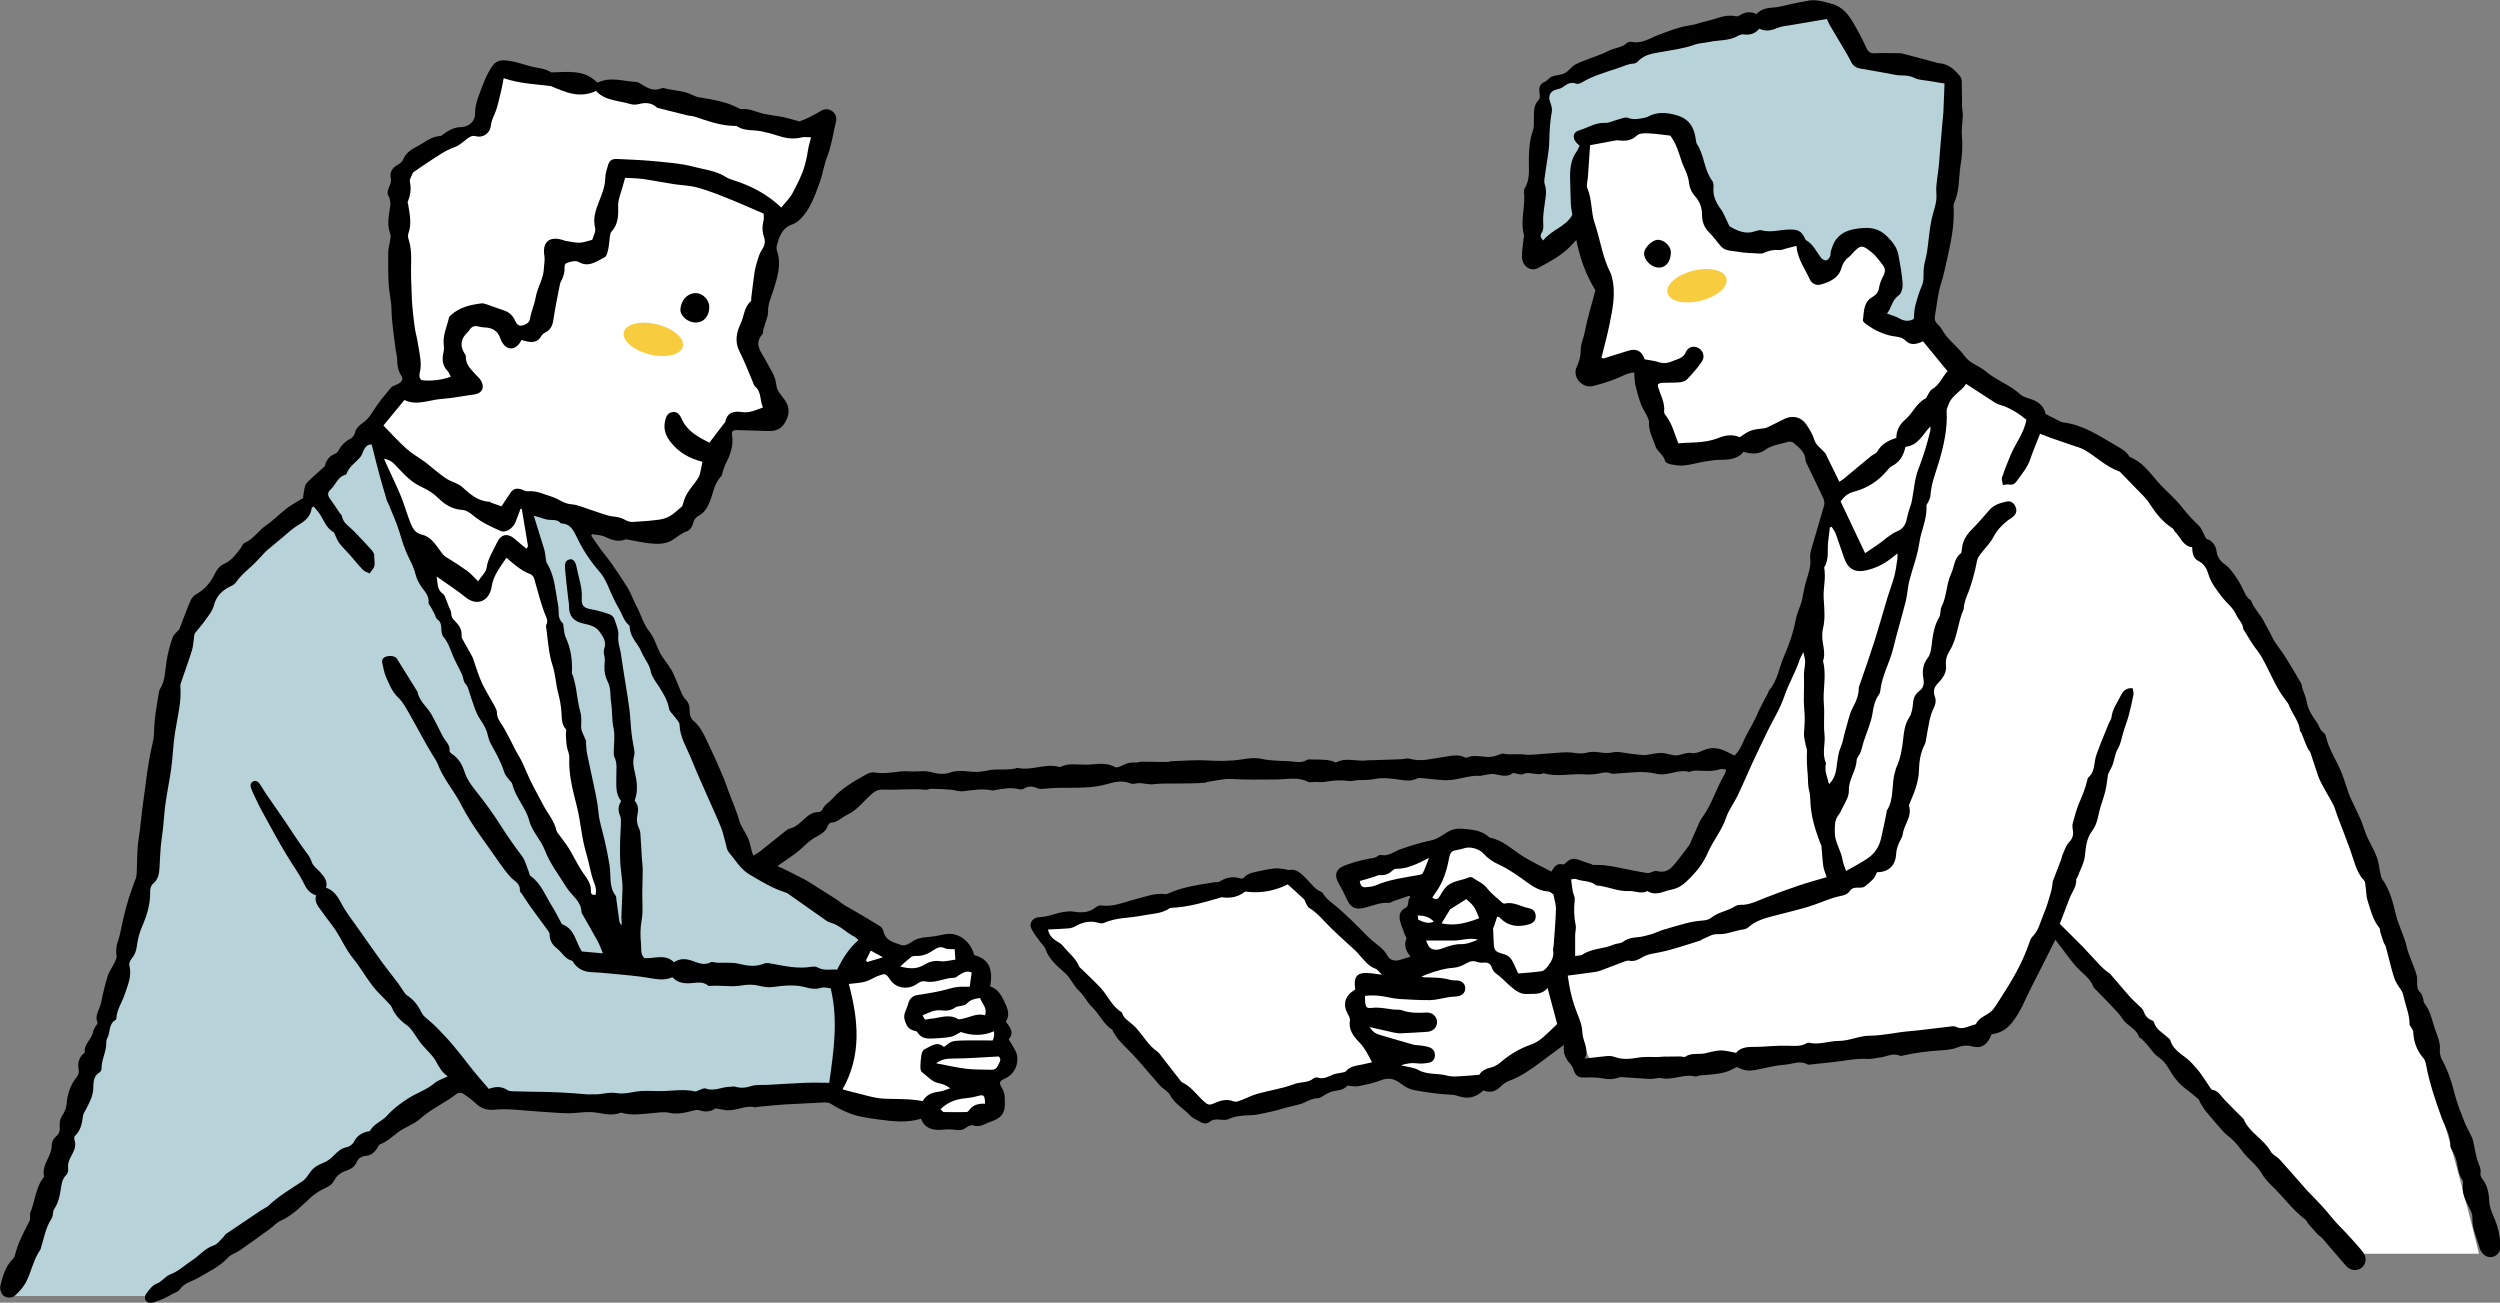
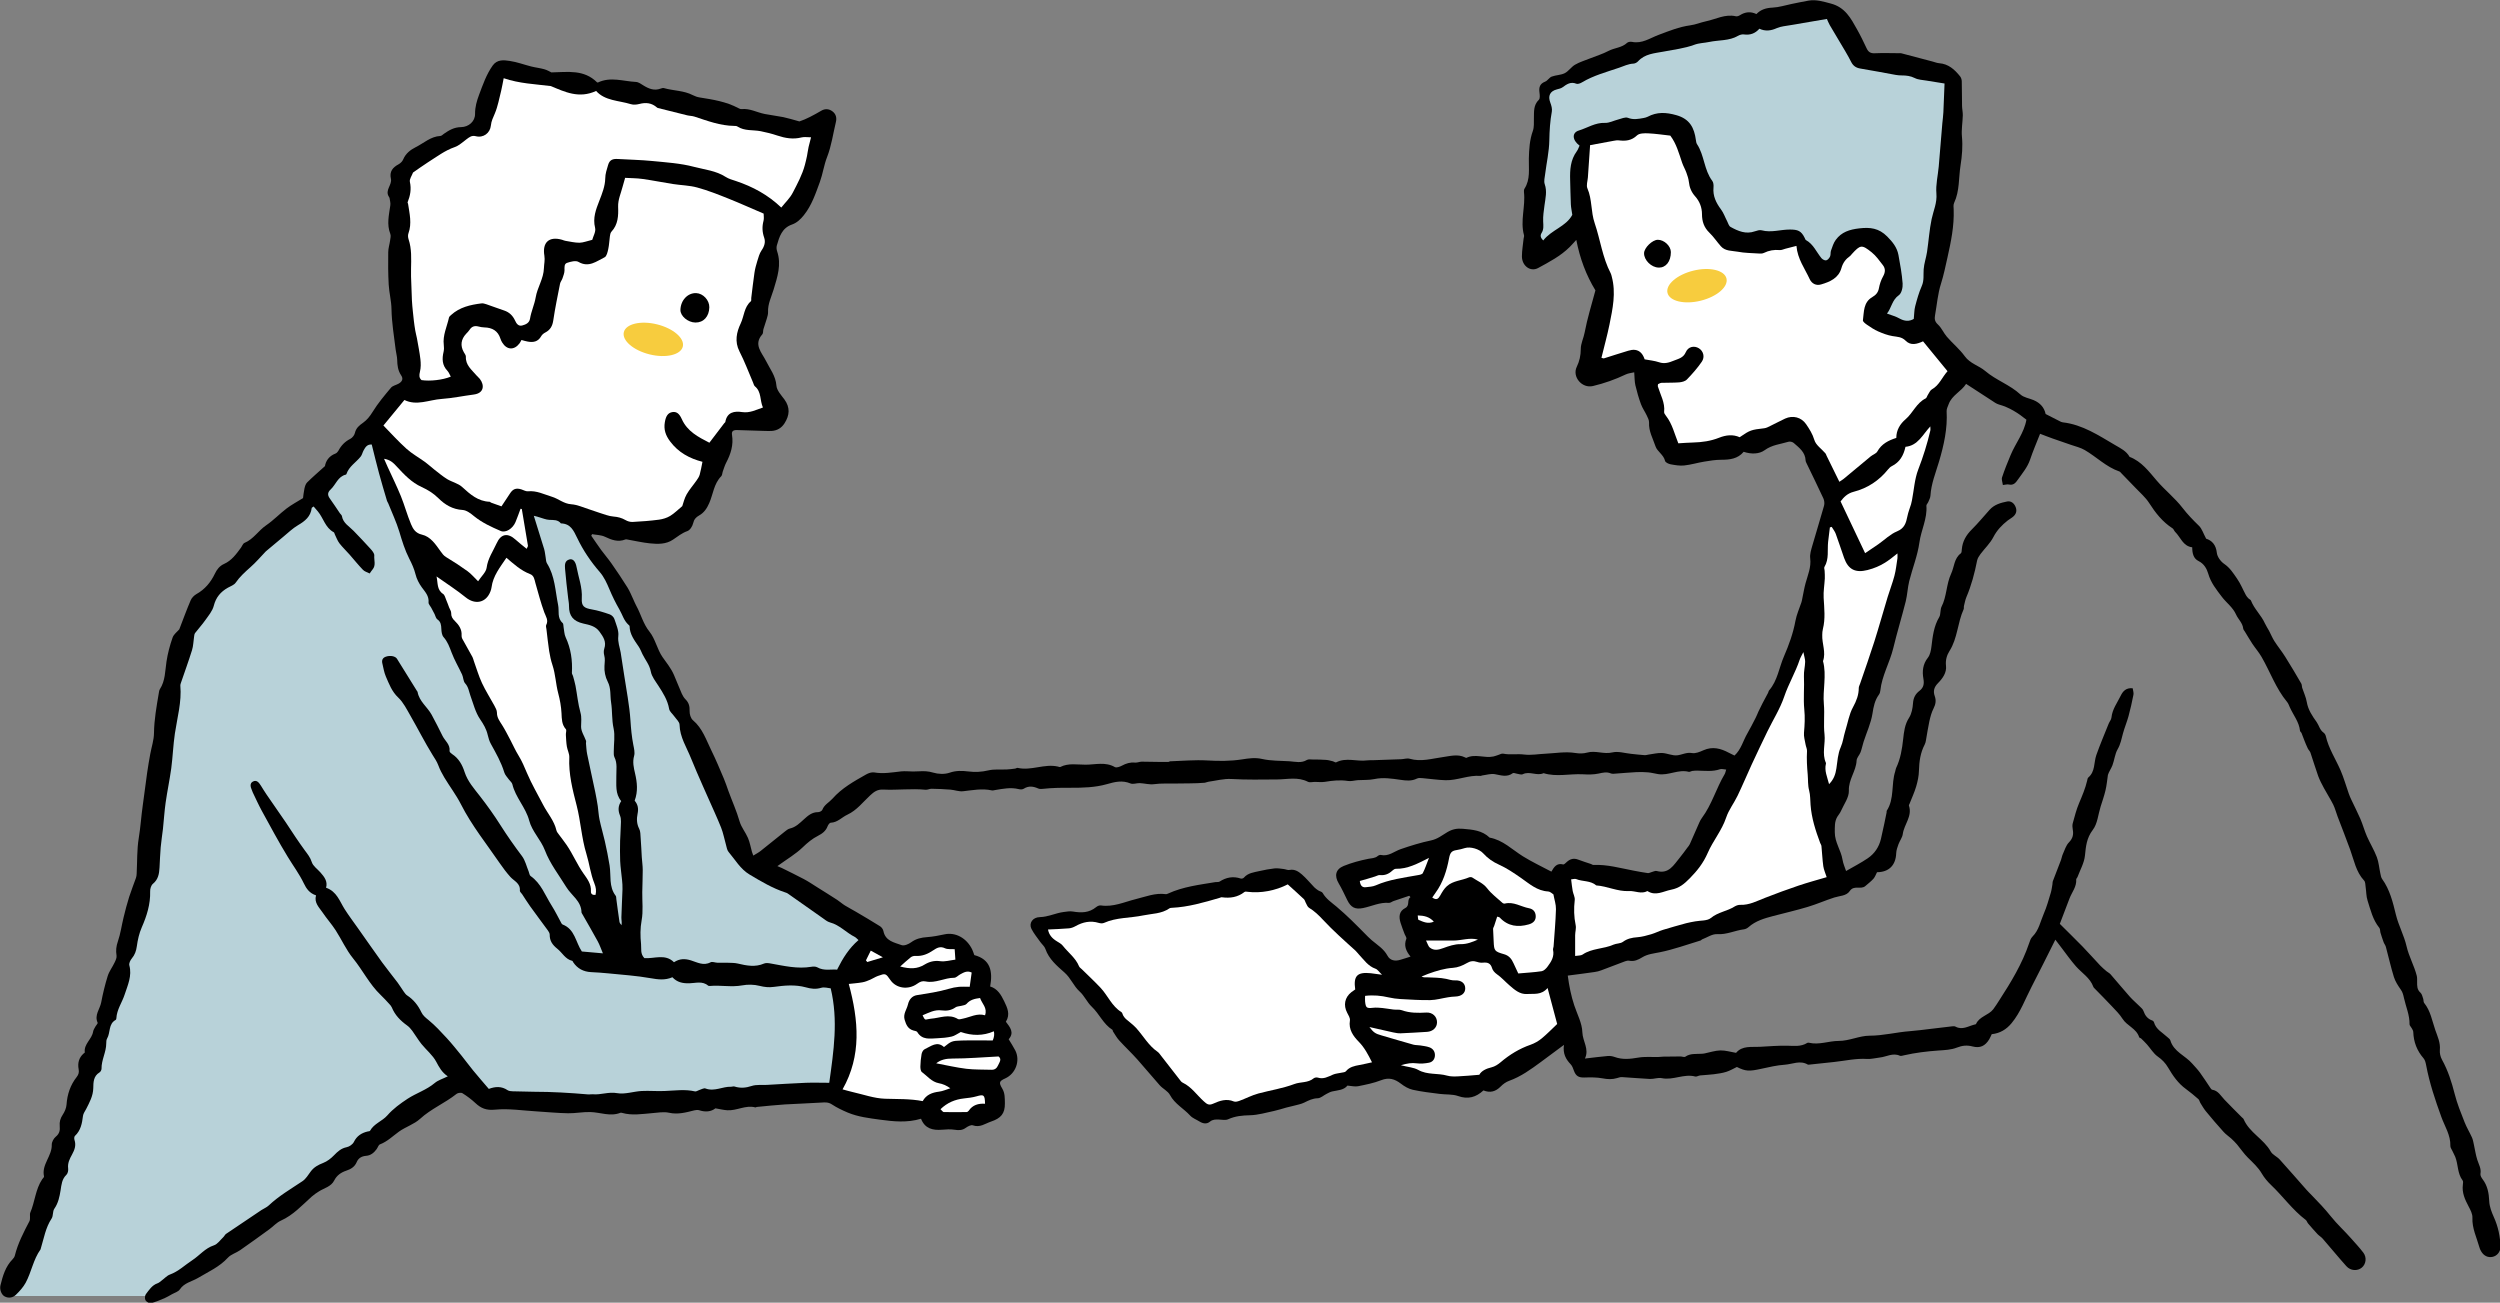
<svg xmlns="http://www.w3.org/2000/svg" id="b" viewBox="0 0 429.88 224">
  <rect x="0" y="0" width="429.88" height="224" fill="#808080" stroke="none" />
  <defs>
    <style>.e{fill:#f7cc3e;}.f{fill:#fff;}.g{fill:#b8d2d9;}</style>
  </defs>
  <g id="c">
    <g id="d">
-       <path class="f" d="m404.19,215.58h22.07s-32.2-138.06-74.97-142.49l-2.67-3.12-14.77-8.03-27.19,93.65-40.57,10.64,7.78,16.98s66.46-4.09,69.05-7.77c2.59-3.67,9.49-16.83,9.49-16.83l51.79,56.96Z" />
      <path class="g" d="m.8,222.85h25.13l52.95-37.46,6.42,3.75,57.78-1.61,5.89-26.92-21.11-12.63L63.59,73.9l-9.99,11.22s-20.24,16-22.05,24.69c-.88,4.19-2.49,30.68-10.41,56.7C15.59,184.71.8,222.85.8,222.85Z" />
      <path d="m269.58,167.76c.25,1.84.58,3.5,1.12,5.12.51,1.54,1.35,3.07,1.39,4.62.05,1.56,1.23,2.9.44,4.52,1.46-.17,2.7-.33,3.95-.44.38-.03.8.04,1.16.17,1.34.49,2.66.35,4.05.11,1.13-.2,2.32-.08,3.48-.11.29,0,.58-.06.87-.06.97-.02,1.95-.03,2.92-.03.29,0,.66.17.84.04.84-.59,1.79-.44,2.71-.5.2-.01.4-.02.59-.06.91-.18,1.81-.5,2.73-.52.86-.02,1.73.26,2.69.42,1.07-1.28,2.63-.96,4.08-1.04,1.56-.09,3.12-.21,4.67-.19,1.2.02,2.39.21,3.49-.48.07-.05.2-.05.29-.03,1.74.42,3.41-.31,5.1-.31,1.86,0,3.55-.89,5.32-.9,2.37,0,4.63-.61,6.96-.78,1.21-.09,2.41-.26,3.61-.4,1.21-.14,2.42-.3,3.63-.43.19-.02.42-.04.58.05,1.17.64,2.19-.08,3.26-.35.09-.02.24-.04.27-.1.59-1.32,2.15-1.49,2.96-2.53.39-.5.71-1.05,1.06-1.58,2-3.09,3.91-6.23,5.1-9.74.14-.42.29-.89.59-1.18,1.1-1.09,1.36-2.59,1.94-3.93.51-1.16.84-2.39,1.21-3.61.14-.46.19-.95.28-1.43.03-.19.01-.4.08-.58.46-1.22.94-2.43,1.4-3.64.12-.32.16-.67.3-.97.32-.7.55-1.52,1.06-2.04.68-.7.82-1.38.65-2.26-.06-.33-.08-.7,0-1.01.33-1.17.62-2.37,1.1-3.49.53-1.26,1.07-2.51,1.38-3.85.04-.19.07-.44.2-.55,1.21-1.02.93-2.55,1.37-3.83.64-1.83,1.41-3.61,2.13-5.42.14-.36.45-.69.48-1.06.14-1.43,1-2.53,1.59-3.75.37-.76.92-1.4,2.06-1.28.05.39.2.77.13,1.11-.24,1.24-.52,2.48-.85,3.7-.27.98-.67,1.93-.94,2.91-.26.94-.41,1.88-.93,2.77-.47.81-.55,1.85-.89,2.75-.22.58-.61,1.1-.78,1.66-.13.89-.21,1.79-.42,2.67-.22.94-.55,1.86-.84,2.79-.42,1.35-.53,2.94-1.34,3.99-1.07,1.41-1.19,2.83-1.35,4.43-.13,1.26-.83,2.47-1.29,3.7-.05.14-.22.26-.21.38.09,1.26-.73,2.19-1.15,3.27-.54,1.41-1.08,2.82-1.67,4.38,1.26,1.26,2.59,2.55,3.88,3.87,1.05,1.08,2.05,2.22,3.08,3.31.33.34.7.65,1.06.96.22.19.51.31.7.53,1.12,1.28,2.2,2.6,3.33,3.87.52.58,1.13,1.09,1.68,1.64.24.24.55.48.65.79.27.78.7,1.36,1.5,1.64.13.04.27.18.31.31.34,1.24,1.47,1.77,2.31,2.56.18.17.44.33.5.54.58,1.98,2.57,2.62,3.77,4.01.45.51.93,1,1.33,1.55.63.86,1.2,1.77,1.8,2.65.08.12.19.27.3.29,1.05.16,1.48,1.06,2.12,1.72.98,1.03,1.99,2.02,2.99,3.03.1.1.25.19.3.32.99,2.32,3.46,3.4,4.66,5.56.31.56,1.07.86,1.53,1.36,1.55,1.71,3.05,3.45,4.58,5.18.29.33.61.64.92.96,1.14,1.17,2.29,2.37,3.29,3.63,1.1,1.38,2.38,2.53,3.53,3.84.7.8,1.44,1.58,2.08,2.43.61.82.45,1.95-.26,2.55-.75.63-1.94.58-2.67-.24-1.39-1.55-2.7-3.16-4.07-4.73-.25-.29-.61-.49-.88-.77-.56-.6-1.1-1.22-1.63-1.84-.16-.18-.22-.47-.4-.61-2.28-1.72-3.93-4.08-5.98-6.02-.6-.57-1.15-1.23-1.57-1.94-.63-1.09-1.54-1.89-2.41-2.76-.69-.68-1.23-1.51-1.86-2.26-.31-.36-.65-.7-1-1.02-.43-.39-.93-.71-1.31-1.14-1.05-1.16-2.07-2.35-3.06-3.56-.36-.44-.64-.95-.95-1.44-.12-.2-.16-.48-.32-.63-.69-.6-1.4-1.2-2.14-1.74-1.35-.97-2.26-2.3-3.08-3.7-.46-.78-1.02-1.36-1.78-1.89-.73-.52-1.22-1.37-1.84-2.07-.31-.35-.65-.68-.99-1.01-.1-.1-.33-.13-.36-.24-.46-1.5-2.09-1.94-2.86-3.17-.49-.78-1.17-1.45-1.81-2.13-.96-1.03-1.96-2.02-2.94-3.03-.1-.11-.23-.21-.27-.34-.56-1.55-1.97-2.36-2.99-3.52-.87-.99-1.63-2.07-2.43-3.12-.35-.46-.7-.92-1.11-1.46-1.4,2.78-2.7,5.44-4.07,8.07-1.11,2.12-1.9,4.41-3.46,6.29-.88,1.06-1.97,1.74-3.41,1.89-.13.28-.26.59-.43.88-.7,1.15-1.57,1.57-2.87,1.23-.95-.25-1.76-.17-2.7.2-.97.38-2.1.43-3.17.5-1.99.14-3.96.38-5.9.82-.24.05-.53.16-.72.08-1.21-.56-2.3.18-3.44.3-.73.08-1.46.29-2.18.25-1.93-.13-3.8.32-5.69.52-1.41.15-2.82.3-4.23.45-.1.01-.22.04-.29,0-1.32-.79-2.65-.07-3.96.02-1.36.09-2.7.41-4.04.7-2.1.46-2.66.45-4.2-.31-.58.27-1.18.64-1.83.84-.69.22-1.43.31-2.15.41-.77.1-1.56.12-2.33.2-.29.03-.6.25-.85.19-1.95-.52-3.81.69-5.77.28-.63-.13-1.35.17-2.02.14-1.6-.07-3.2-.23-4.81-.32-.28-.02-.57.09-.85.17-.82.25-1.61.21-2.46.05-1.03-.2-2.11-.18-3.17-.15-.95.03-1.45-.25-1.78-1.16-.14-.39-.29-.83-.57-1.12-.81-.86-1.36-1.8-1.15-3.33-1.47,1.09-2.73,2.03-3.99,2.96-1.7,1.25-3.4,2.49-5.43,3.22-.54.19-1.06.57-1.46.98-.86.87-1.8,1.14-2.96.67-1.27,1.17-2.63,1.58-4.35.97-.97-.35-2.11-.23-3.17-.37-1.55-.2-3.11-.37-4.63-.71-.73-.16-1.45-.59-2.06-1.06-1.05-.8-2.05-1.11-3.37-.59-1.27.5-2.64.77-3.98,1.04-.55.11-1.16-.06-1.83-.11-.62.79-1.64.79-2.59,1-.35.07-.67.26-.99.42-.52.26-1.01.74-1.53.76-.89.02-1.58.38-2.33.75-.55.27-1.19.37-1.8.54-.42.11-.85.2-1.27.31-.7.19-1.39.43-2.1.58-1.38.29-2.76.71-4.15.74-1.32.03-2.54.14-3.75.69-.45.21-1.07.06-1.61.05-.54-.01-1.04-.04-1.52.36-.55.46-1.19.35-1.79-.02-.54-.34-1.2-.57-1.61-1.02-1.11-1.22-2.65-2-3.47-3.54-.36-.68-1.23-1.07-1.77-1.68-1.3-1.45-2.53-2.97-3.83-4.42-1.01-1.13-2.12-2.17-3.14-3.29-.42-.46-.72-1.03-1.07-1.55-.05-.08-.03-.24-.09-.27-1.57-.98-2.25-2.75-3.56-3.98-.8-.75-1.26-1.88-2.08-2.61-1.05-.95-1.5-2.3-2.61-3.27-1.27-1.12-2.68-2.3-3.28-4.06-.15-.44-.58-.78-.86-1.17-.53-.75-1.13-1.47-1.54-2.28-.47-.96.2-1.98,1.44-2.01,1.45-.03,2.71-.7,4.1-.88.53-.07,1.09-.17,1.6-.08,1.44.25,2.78.23,3.99-.76.21-.18.56-.33.81-.29,2.13.32,4.02-.59,5.99-1.08,1.71-.42,3.36-1.11,5.17-.86.13.02.29-.05.42-.11,2.58-1.18,5.36-1.5,8.11-1.96.24-.04.54.03.73-.09,1.14-.74,2.34-.96,3.65-.52.15.05.43-.04.53-.16.71-.82,1.72-.91,2.67-1.13.86-.2,1.73-.36,2.61-.46.52-.05,1.06.05,1.58.11.33.04.67.22.98.16.9-.18,1.56.28,2.14.78.77.67,1.42,1.48,2.13,2.21.2.2.44.37.68.53.24.16.63.21.75.43.57,1.01,1.5,1.62,2.36,2.34.88.74,1.74,1.53,2.57,2.33.98.94,1.92,1.92,2.88,2.88.2.2.42.4.64.59.97.82,2.06,1.47,2.7,2.66.45.84,1.33.99,2.27.68.28-.09.56-.17.85-.26.22-.07.44-.14.84-.27-.79-.96-1.18-1.92-.72-3.06.08-.2-.19-.53-.29-.8-.24-.64-.5-1.28-.7-1.94-.32-1.02-.29-1.99.8-2.55.87-.45.21-1.4.9-1.87-.07-.08-.14-.16-.21-.24-.89.3-1.79.59-2.68.9-.28.09-.55.34-.81.32-1.57-.13-2.97.59-4.45.89-1.37.28-2.1-.1-2.73-1.39-.47-.96-.92-1.94-1.46-2.85-.77-1.29-.56-2.42.86-3,1.35-.55,2.78-.93,4.21-1.22.57-.12,1.15-.08,1.63-.48.14-.12.38-.22.54-.19,1.34.3,2.29-.61,3.42-1,1.71-.59,3.45-1.13,5.22-1.5,1.11-.23,1.92-.9,2.83-1.44.84-.49,1.61-.65,2.63-.56,1.7.15,3.32.27,4.61,1.52,2.28.41,3.86,2.05,5.72,3.21,1.54.96,3.19,1.73,4.9,2.64.45-.79.92-1.53,2.02-1.24.17.05.46-.28.67-.46.57-.5,1.18-.65,1.91-.37.73.28,1.48.51,2.22.76.14.05.27.17.41.16,2.37-.11,4.63.55,6.92.98.81.15,1.61.31,2.42.42.22.03.46-.12.69-.18.28-.07.6-.25.85-.18,2.09.57,2.92-1.03,3.95-2.27.47-.56.88-1.16,1.32-1.74.15-.19.32-.38.42-.6.56-1.25,1.1-2.5,1.65-3.75.12-.27.26-.53.44-.77,1.71-2.3,2.46-5.1,3.91-7.53.12-.2.15-.45.26-.78-.42-.03-.78-.16-1.06-.06-1.3.45-2.62.26-3.94.24-.29,0-.58.02-.86.06-.19.03-.4.19-.56.15-1.81-.48-3.49.68-5.28.39-.58-.09-1.14-.25-1.72-.3-.67-.06-1.35-.07-2.02-.04-1.17.06-2.33.17-3.5.25-.29.02-.62.08-.87-.02-.74-.32-1.4-.14-2.14.02-.88.19-1.83.17-2.74.12-2.24-.11-4.49.49-6.71-.19-1.16.53-2.4-.41-3.58.18-.26.13-.67-.04-1.01-.09-.24-.03-.56-.19-.7-.09-1.02.75-2.03.36-3.1.17-.69-.12-1.44.13-2.16.22-.1.01-.19.09-.28.08-2.07-.18-4,.8-6.04.74-1.31-.04-2.61-.24-3.91-.35-.33-.03-.71-.07-.98.06-.94.47-1.86.37-2.86.22-1.48-.21-2.98-.45-4.51-.12-.9.19-1.86.12-2.79.18-.58.04-1.17.23-1.72.14-1.34-.21-2.64-.07-3.96.15-.57.09-1.17.01-1.76.01-.39,0-.85.14-1.16-.02-1.73-.89-3.54-.41-5.31-.4-2.63.02-5.25.07-7.88-.08-1.29-.07-2.6.29-3.9.47-.24.03-.47.16-.71.18-1.65.14-3.31.09-4.95.13-1.23.03-2.45-.06-3.69.11-.8.11-1.64-.14-2.47-.18-.53-.02-1.15.24-1.59.06-1.43-.59-2.66-.29-4.12.13-1.97.56-4.13.62-6.21.61-1.61-.01-3.2.01-4.8.19-.24.03-.52.03-.73-.06-.85-.38-1.67-.51-2.52.04-.22.14-.59.13-.86.06-1.37-.34-2.7-.06-4.04.16-.19.03-.4.1-.58.06-1.67-.37-3.31-.03-4.97.15-.7.07-1.42-.22-2.14-.28-1.09-.09-2.18-.13-3.27-.15-.33,0-.68.2-1,.17-2.43-.24-4.86.09-7.29-.03-.98-.05-1.57.36-2.27,1.02-1.24,1.15-2.27,2.54-3.9,3.3-.95.44-1.67,1.33-2.85,1.38-.2,0-.46.37-.55.62-.3.8-.91,1.25-1.63,1.62-1.01.51-1.84,1.21-2.67,2.01-1.18,1.14-2.65,1.99-4.33,3.21.26.11.53.21.77.33,1.26.63,2.54,1.24,3.78,1.9.78.41,1.51.91,2.26,1.38,1.16.73,2.33,1.45,3.48,2.2.45.29.85.67,1.31.95.61.38,1.27.71,1.89,1.08,1.39.82,2.79,1.64,4.16,2.5.27.17.52.52.58.82.34,1.73,1.87,1.97,3.14,2.43.44.16,1.19-.17,1.63-.49.84-.62,1.74-.82,2.75-.89,1.01-.07,2.02-.27,3.01-.48,1.86-.4,3.78.63,4.74,2.61.15.31.24.64.36.96,2.77.74,3.2,2.75,2.73,5.4,1.26.37,1.88,1.44,2.41,2.54.54,1.12,1.09,2.26.29,3.52.72.95,1.5,1.87.48,3.01.4.67.81,1.28,1.14,1.93.89,1.75.07,3.99-1.72,4.8-1.06.48-1.14.71-.52,1.76.47.79.43,1.61.45,2.52.03,1.8-.71,2.58-2.36,3.14-1.06.36-1.92,1.09-3.16.65-.31-.11-.86.19-1.2.43-.62.46-1.23.44-1.95.33-.7-.11-1.43-.06-2.14,0-1.6.13-2.95-.19-3.61-1.89-2.39.72-4.7.48-7.06.16-1.89-.26-3.77-.48-5.54-1.22-.94-.4-1.87-.84-2.72-1.4-.6-.4-1.16-.37-1.81-.32-2.09.14-4.19.19-6.28.32-1.6.1-3.2.28-4.8.43-.1,0-.2.1-.28.08-1.68-.45-3.21.61-4.85.49-.62-.04-1.24-.2-2.01-.33-.75.59-1.73.68-2.79.33-.25-.08-.58-.05-.85.02-1.43.36-2.81.75-4.34.41-.93-.21-1.96,0-2.93.07-1.71.14-3.42.44-5.12-.04-.09-.03-.21-.06-.29-.03-1.76.71-3.47-.08-5.21-.12-1.27-.03-2.54.23-3.8.21-1.8-.03-3.59-.21-5.39-.32-2.4-.14-4.82-.53-7.18-.3-1.49.15-2.41-.23-3.38-1.14-.67-.63-1.43-1.19-2.21-1.68-.24-.15-.8-.08-1.03.11-1.98,1.58-4.37,2.55-6.27,4.29-1.02.93-2.47,1.37-3.62,2.19-1.07.77-2.01,1.72-3.28,2.2-.26.1-.37.56-.58.83-.45.61-1,1.08-1.81,1.14-.73.06-1.32.38-1.61,1.09-.34.8-1,1.2-1.76,1.45-.93.31-1.66.81-2.11,1.71-.54,1.05-1.69,1.28-2.6,1.85-.44.28-.88.57-1.26.91-1.67,1.5-3.18,3.18-5.3,4.13-.74.33-1.32,1-1.99,1.49-1.67,1.21-3.33,2.42-5.02,3.59-.67.47-1.56.71-2.09,1.28-1.46,1.6-3.37,2.43-5.16,3.5-1.04.62-2.36.82-3.12,1.97-.27.4-.9.57-1.36.83-.42.23-.83.49-1.27.68-.76.32-1.52.65-2.32.84-.28.07-.79-.21-.95-.48-.15-.26-.12-.81.06-1.05.56-.73,1.06-1.55,2.02-1.88.26-.09.48-.31.71-.48.47-.34.89-.83,1.41-1.02,1.48-.54,2.57-1.63,3.84-2.46,1.26-.82,2.2-2.07,3.72-2.56.63-.2,1.09-.91,1.62-1.41.18-.17.28-.43.47-.56,2.02-1.38,4.06-2.74,6.09-4.1.41-.27.89-.45,1.24-.78,1.76-1.66,3.84-2.86,5.82-4.19.58-.39.98-1.08,1.41-1.66.55-.74,1.28-1.14,2.14-1.47.7-.27,1.35-.78,1.87-1.32.63-.65,1.23-1.2,2.18-1.39.46-.09,1.03-.49,1.23-.9.51-1.04,1.32-1.55,2.37-1.8.14-.03.36-.03.41-.12.68-1.24,2.1-1.65,2.96-2.63,1.02-1.17,2.25-2.05,3.49-2.87,1.5-.98,3.26-1.52,4.67-2.71.58-.49,1.38-.72,2.25-1.15-1.02-.68-1.49-1.57-1.99-2.51-.6-1.14-1.7-2.01-2.53-3.04-.58-.72-1.04-1.53-1.59-2.28-.25-.34-.55-.68-.89-.92-1.14-.82-2.09-1.78-2.63-3.11-.09-.21-.26-.4-.42-.57-.49-.53-.97-1.07-1.49-1.56-1.93-1.84-3.09-4.26-4.76-6.31-1.18-1.45-1.96-3.23-2.98-4.81-.69-1.07-1.55-2.02-2.26-3.08-.6-.88-1.47-1.66-1.12-2.93-1.12-.37-1.66-1.15-2.1-2.07-.77-1.61-1.85-3.05-2.77-4.57-1.58-2.58-3-5.26-4.46-7.91-.56-1.03-1.04-2.1-1.55-3.16-.06-.13-.1-.28-.16-.41-.23-.53-.39-1.14.19-1.45.67-.36,1.06.22,1.38.72.32.49.61,1.01.95,1.49,1.1,1.61,2.22,3.2,3.32,4.81.58.85,1.12,1.72,1.7,2.57.52.76,1.04,1.52,1.59,2.27.46.62.93,1.19,1.18,1.99.21.68.96,1.18,1.48,1.77.66.75,1.29,1.52.98,2.64,1.85.64,2.34,2.34,3.18,3.66.73,1.15,1.55,2.23,2.33,3.34,1.38,1.95,2.74,3.91,4.13,5.84.86,1.18,1.79,2.31,2.67,3.48.37.5.69,1.04,1.05,1.55.17.23.34.49.57.64,1.11.72,1.89,1.71,2.45,2.89.28.59.74.95,1.25,1.36,1.13.93,2.13,2.02,3.13,3.1.89.97,1.71,2,2.54,3.02.67.83,1.3,1.7,1.98,2.53.87,1.06,1.77,2.09,2.7,3.18,1.11-.42,2.19-.49,3.23.22.23.15.57.18.86.19,1.22.04,2.44.07,3.66.08,3.13,0,6.26.19,9.38.46.24.02.49-.05.72-.03,1.41.14,2.73-.46,4.22-.19,1.33.24,2.79-.29,4.2-.37,1.32-.07,2.64.06,3.96,0,1.74-.06,3.49-.34,5.23.07.2.05.46-.15.69-.22.38-.11.82-.4,1.12-.28,1.53.58,2.93-.36,4.4-.3.19,0,.41-.1.58-.04,1.01.32,1.95.24,2.97-.1.8-.26,1.73-.13,2.6-.18,2.23-.12,4.45-.27,6.68-.36,1.31-.05,2.62,0,4.04,0,.76-5.47,1.57-10.72.25-16.24-.44-.04-1.1-.26-1.65-.09-.92.28-1.77.16-2.61-.08-1.85-.51-3.69-.33-5.53-.08-.85.12-1.61.03-2.45-.18-.95-.24-2.02-.26-2.98-.08-1.86.34-3.71-.07-5.56.1-.09,0-.22,0-.29-.05-.98-.86-2.18-.43-3.23-.41-1.18.03-2.12-.18-2.92-1.04-1.27.55-2.47.39-3.77.16-2.4-.43-4.86-.58-7.29-.83-.97-.1-1.95-.16-2.93-.21-1.31-.07-2.34-.61-3.07-1.7-.05-.08-.09-.22-.16-.24-1.2-.28-1.7-1.39-2.56-2.07-.86-.69-1.33-1.37-1.32-2.45,0-.25-.19-.54-.35-.76-1-1.37-2.02-2.72-3.01-4.1-.49-.68-.92-1.39-1.38-2.08-.14-.2-.41-.42-.39-.61.11-1.28-1-1.65-1.65-2.38-.64-.72-1.23-1.5-1.78-2.3-2.29-3.35-4.85-6.52-6.7-10.17-.82-1.61-1.93-3.06-2.86-4.61-.4-.67-.77-1.38-1.04-2.11-.24-.65-.62-1.18-.97-1.75-1.36-2.2-2.52-4.51-3.81-6.75-.63-1.09-1.21-2.29-2.1-3.13-1.11-1.04-1.58-2.35-2.14-3.64-.3-.7-.42-1.49-.6-2.25-.13-.55.06-.96.63-1.15.73-.25,1.6-.09,1.89.37,1.16,1.86,2.31,3.72,3.46,5.57.03.04.08.08.08.12.28,1.64,1.68,2.58,2.42,3.93.65,1.2,1.27,2.42,1.87,3.64.42.85,1.35,1.47,1.21,2.6-.02.16.26.41.45.53,1.14.74,1.75,1.87,2.14,3.09.53,1.62,1.62,2.83,2.63,4.13,1.26,1.62,2.46,3.3,3.56,5.04,1.15,1.81,2.38,3.56,3.67,5.27.57.75.78,1.77,1.16,2.67.11.26.13.63.32.76,1.82,1.27,2.51,3.33,3.63,5.09.62.98,1.12,2.02,1.68,3.04.05.08.12.18.2.21,2.13.81,2.23,3.04,3.31,4.64,1.1.1,2.25.2,3.62.32-.33-.79-.56-1.46-.89-2.07-.86-1.58-1.77-3.14-2.66-4.7-.05-.09-.12-.18-.13-.26-.02-1.96-1.73-2.92-2.61-4.36-1.28-2.08-2.83-4.07-3.68-6.32-.71-1.86-2.2-3.21-2.71-5.14-.59-2.24-2.35-3.95-2.89-6.23-.07-.3-.4-.54-.6-.82-.28-.4-.66-.77-.79-1.22-.53-1.75-1.43-3.31-2.3-4.89-.26-.47-.42-1-.54-1.52-.23-1.02-.71-1.84-1.31-2.72-.81-1.18-1.17-2.67-1.67-4.05-.26-.73-.33-1.49-.91-2.13-.33-.36-.3-1.02-.52-1.5-.59-1.27-1.32-2.49-1.81-3.8-.36-.95-.68-1.86-1.38-2.65-.29-.33-.36-.92-.38-1.4-.03-.66-.07-1.23-.7-1.66-.24-.17-.31-.59-.46-.89-.19-.38-.39-.75-.59-1.12-.16-.3-.48-.61-.45-.89.1-1.12-.58-1.8-1.16-2.6-.48-.66-.89-1.45-1.08-2.24-.24-.96-.63-1.82-1.08-2.69-.75-1.47-1.23-3.04-1.7-4.62-.51-1.68-1.27-3.28-1.92-4.91-.05-.14-.16-.25-.2-.39-.47-1.59-.95-3.18-1.38-4.78-.44-1.64-.84-3.28-1.25-4.93-.85-.04-1.11.52-1.4,1.02-.19.34-.26.76-.5,1.06-.81,1.01-2.01,1.69-2.45,3-.01.04-.06.09-.1.1-1.38.33-1.72,1.72-2.61,2.55-.53.49-.58.96-.15,1.55.6.83,1.16,1.7,1.74,2.55.11.16.31.3.34.47.2,1.23,1.26,1.77,2.01,2.55.97,1.01,1.95,2.02,2.88,3.06.31.34.71.81.68,1.19-.07.8.33,1.68-.31,2.41-.16.18-.28.39-.48.67-.41-.21-.88-.33-1.16-.63-.8-.83-1.53-1.74-2.29-2.61-.57-.65-1.21-1.25-1.74-1.93-.35-.45-.54-1.02-.8-1.54-.06-.13-.09-.33-.19-.38-1.47-.78-1.77-2.44-2.74-3.59-.24-.28-.48-.56-.72-.84-.18.14-.32.19-.33.26-.18,1.48-1.16,2.26-2.36,2.96-.92.54-1.7,1.31-2.53,1.99-.94.77-1.88,1.56-2.81,2.35-.08.06-.15.12-.22.19-.87.91-1.69,1.88-2.64,2.71-.92.82-1.81,1.62-2.52,2.65-.28.4-.88.6-1.34.86-1.24.7-2.05,1.65-2.42,3.11-.23.9-.92,1.71-1.48,2.5-.53.76-1.17,1.44-1.73,2.18-.13.17-.15.43-.18.66-.12.76-.12,1.55-.35,2.28-.59,1.9-1.28,3.78-1.92,5.66-.05.14-.1.29-.09.43.25,2.82-.53,5.51-.94,8.26-.29,1.97-.36,3.98-.62,5.96-.27,1.98-.69,3.94-.97,5.92-.21,1.49-.3,3.01-.46,4.51-.12,1.07-.3,2.12-.39,3.19-.1,1.16-.13,2.32-.2,3.48-.06,1.05-.22,2.02-1.13,2.77-.32.26-.5.87-.48,1.31.06,2.2-.58,4.21-1.45,6.2-.44,1.01-.69,2.13-.84,3.23-.11.82-.35,1.49-.88,2.12-.25.3-.5.83-.41,1.16.49,1.8-.28,3.42-.8,5.01-.44,1.37-1.35,2.58-1.43,4.1,0,.09-.04.23-.11.27-1.29.7-.88,2.18-1.48,3.2-.14.23-.15.56-.15.85,0,1.5-.84,2.84-.81,4.35,0,.21-.16.52-.34.63-1.07.64-1.06,1.72-1.08,2.71-.03,1.35-.65,2.45-1.22,3.58-.2.39-.5.77-.55,1.19-.16,1.29-.38,2.51-1.39,3.45-.13.12-.14.48-.07.69.31.93.02,1.7-.43,2.52-.39.71-.78,1.46-.66,2.37.05.36-.06.87-.3,1.1-.78.74-.85,1.7-1,2.66-.18,1.12-.4,2.2-1.08,3.18-.31.45-.16,1.21-.46,1.67-1.05,1.59-1.33,3.42-1.87,5.18-.01.05-.02.1-.04.14-1.25,1.74-1.56,3.9-2.56,5.74-.42.76-1.03,1.44-1.66,2.05-.51.5-1.22.66-1.92.31-.57-.28-.93-1.19-.75-1.93.4-1.63.86-3.23,2.09-4.48.17-.17.32-.39.38-.62.52-2.12,1.52-4.02,2.52-5.94.1-.2.08-.47.09-.71.02-.24-.05-.52.04-.73.81-1.88.89-4.02,2.06-5.76.11-.16.34-.35.31-.48-.46-2.04,1.39-3.5,1.33-5.46-.01-.46.33-1.08.7-1.38.63-.52.74-1.09.67-1.82-.07-.7.1-1.33.51-1.94.34-.51.62-1.15.66-1.75.12-1.77.66-3.37,1.75-4.75.34-.43.43-.83.33-1.35-.19-1.03.04-1.96.85-2.68.07-.07.22-.14.21-.2-.19-1.45,1.23-2.26,1.43-3.57.05-.32.27-.62.43-.92.11-.21.41-.49.35-.61-.6-1.31.39-2.34.61-3.49.29-1.53.66-3.06,1.12-4.54.26-.82.82-1.54,1.19-2.33.18-.37.39-.82.33-1.19-.14-.85-.06-1.6.23-2.43.46-1.33.64-2.74.98-4.12.29-1.18.59-2.37.96-3.53.35-1.1.79-2.18,1.17-3.27.08-.23.11-.48.12-.72.11-2.05.03-4.12.36-6.13.31-1.87.42-3.76.69-5.63.26-1.88.5-3.77.76-5.65.15-1.07.34-2.13.53-3.19.22-1.2.63-2.39.64-3.59.03-2.32.44-4.57.82-6.83.04-.24.07-.51.19-.71.95-1.46.89-3.13,1.14-4.75.21-1.4.58-2.79,1.05-4.13.21-.59.83-1.03,1.15-1.41.67-1.74,1.27-3.39,1.96-5,.18-.42.58-.83.98-1.06,1.47-.82,2.47-2.03,3.18-3.51.35-.74.82-1.34,1.58-1.68,1.31-.58,2.11-1.71,2.92-2.81.2-.28.33-.7.6-.81,1.55-.64,2.39-2.12,3.73-3.03,1.25-.85,2.3-1.97,3.51-2.89.84-.64,1.79-1.14,2.82-1.78.05-.38.11-1.02.24-1.63.08-.37.21-.81.46-1.06.92-.91,1.91-1.76,3.07-2.81.13-.84.66-1.73,1.81-2.16.2-.08.39-.29.5-.48.47-.9,1.12-1.58,2.05-2.05.35-.18.7-.62.79-1.01.2-.86.75-1.3,1.42-1.77.65-.46,1.16-1.1,1.61-1.83.91-1.49,2.05-2.84,3.18-4.19.29-.34.86-.44,1.29-.68.64-.36.86-.84.45-1.44-.56-.83-.66-1.71-.68-2.66-.01-.58-.19-1.16-.26-1.74-.28-2.32-.68-4.62-.72-6.98-.02-1.41-.4-2.81-.48-4.22-.1-1.85-.11-3.72-.08-5.57,0-.67.23-1.34.32-2.01.05-.38.17-.81.04-1.13-.65-1.66-.23-3.28,0-4.93.06-.4-.07-.82-.13-1.23-.01-.09-.08-.18-.13-.26-.7-1.12.6-2.02.36-3.07-.28-1.24.3-1.94,1.32-2.49.33-.18.65-.5.79-.83.43-1.03,1.25-1.66,2.17-2.12,1.38-.69,2.56-1.83,4.22-1.92.21-.01.42-.23.61-.37.89-.62,1.77-1.14,2.95-1.15,1.33-.02,2.43-1,2.41-2.28-.01-1.18.3-2.24.69-3.28.65-1.73,1.25-3.49,2.34-5.03.77-1.08,1.92-.95,2.95-.79,1.24.18,2.44.64,3.67.95.75.19,1.53.27,2.27.48.5.14.97.43,1.2.54,2.88-.06,5.59-.53,7.85,1.7-.02,0,.1.06.17.03,2.16-1.03,4.35-.2,6.52-.09.45.02.9.36,1.32.62.91.56,1.84.93,2.92.53.18-.07.41-.14.58-.09,1.64.47,3.4.4,4.96,1.21.37.19.79.34,1.2.4,2.28.36,4.56.72,6.63,1.83.17.09.38.19.56.17,1.42-.15,2.65.58,3.98.84,1.06.21,2.13.33,3.19.54.85.18,1.69.44,2.77.74,1.15-.37,2.46-1.08,3.76-1.84.64-.38,1.33-.35,1.94.12.61.47.75,1.12.57,1.85-.48,2-.76,4.07-1.5,5.97-.56,1.42-.74,2.91-1.25,4.31-.73,1.98-1.39,4.01-2.76,5.72-.58.72-1.19,1.3-2.04,1.6-1.72.6-2.17,2.09-2.6,3.6-.09.31-.05.7.05,1,.77,2.28.05,4.42-.6,6.57-.39,1.28-1.02,2.49-.96,3.89.02.38-.12.77-.22,1.14-.18.61-.4,1.2-.58,1.81-.08.28-.01.67-.18.86-1.57,1.76-.1,3.13.61,4.55.69,1.39,1.68,2.59,1.81,4.28.06.82.82,1.63,1.37,2.37,1.01,1.39.91,2.72.02,4.11-.52.81-1.25,1.24-2.19,1.31-.39.03-.79,0-1.18,0-1.59-.05-3.19-.1-4.78-.15-.68-.02-.98.2-.88.83.28,1.73-.21,3.28-1,4.78-.25.47-.39,1-.58,1.5-.1.28-.09.65-.27.83-1.28,1.29-1.39,3.09-2.07,4.63-.39.89-.88,1.64-1.74,2.12-.54.3-.87.67-1.02,1.33-.12.52-.54,1.19-.99,1.35-.95.33-1.67.94-2.47,1.47-1.21.82-2.62.78-3.99.64-1.26-.13-2.51-.42-3.76-.64-.14-.02-.31-.08-.44-.03-1.26.5-2.36.09-3.51-.46-.66-.32-1.48-.31-2.22-.45-.05.09-.09.18-.14.27.57.82,1.12,1.65,1.71,2.46.57.78,1.22,1.52,1.77,2.31.95,1.36,1.87,2.73,2.75,4.14.41.65.69,1.39,1.02,2.08.17.35.3.72.49,1.05.81,1.46,1.17,3.1,2.28,4.47,1,1.25,1.31,3.03,2.23,4.35.7,1,1.47,1.93,1.96,3.06.47,1.08.89,2.18,1.36,3.25.16.35.37.7.64.97.57.57.73,1.19.7,2-.02.53.19,1.26.57,1.58,1.66,1.4,2.28,3.4,3.18,5.22.78,1.58,1.45,3.21,2.14,4.83.29.67.51,1.37.76,2.06.64,1.77,1.43,3.49,1.95,5.31.29,1,1.03,1.87,1.44,2.84.32.75.46,1.59.68,2.38.05.17.12.34.23.64.49-.3.92-.52,1.29-.82,1.38-1.09,2.74-2.21,4.12-3.3.27-.21.56-.46.87-.53,1.02-.23,1.71-.94,2.43-1.59.71-.64,1.39-1.24,2.43-1.23.25,0,.65-.19.73-.4.34-.89,1.17-1.27,1.73-1.9,1.63-1.85,3.72-3,5.8-4.18.4-.23.95-.42,1.38-.35,1.58.28,3.11-.01,4.66-.18.67-.07,1.35.02,2.03.02.33,0,.66-.02,1-.03.83-.05,1.61-.04,2.45.22.88.27,1.98.31,2.83.02,1.09-.38,2.13-.35,3.19-.22,1.18.15,2.3.1,3.48-.18,1.01-.24,2.11-.11,3.17-.16.48-.02.97-.09,1.45-.15.14-.02.3-.15.42-.12,2.33.53,4.59-.75,6.91-.23.14.03.32.12.43.07,1.39-.71,2.93-.38,4.35-.39,1.65,0,3.4-.53,5.02.41.27.16.85-.05,1.21-.24.72-.39,1.43-.61,2.25-.53.37.04.77-.15,1.15-.16,1.12,0,2.23.03,3.35.05.42,0,.83,0,1.25,0,.09,0,.18-.1.27-.11,2.13-.07,4.27-.27,6.39-.15,2.01.12,4,.13,5.99-.18,1.17-.18,2.26-.35,3.48-.07,1.51.34,3.11.29,4.68.39,1,.07,2.02.37,3-.22.26-.16.67-.08,1.01-.08.78,0,1.56.01,2.34.07.38.03.76.15,1.14.24.19.05.42.24.54.18,1.73-.9,3.55-.1,5.32-.34.34-.05.68-.02,1.03-.03,1.61-.05,3.23-.11,4.84-.17.49-.02,1.02-.21,1.46-.08,1.96.57,3.81-.03,5.73-.29,1.21-.16,2.51-.56,3.75.04.09.04.21.12.28.09,1.51-.74,3.1.1,4.63-.23.28-.06.55-.17.83-.26.28-.08.58-.28.84-.23,1.2.25,2.42,0,3.58.15,1.28.16,2.49-.09,3.72-.14,1.71-.08,3.4-.4,5.13-.12.66.11,1.39.11,2.02-.07,1.45-.41,2.86.33,4.34-.03.98-.24,2.12.13,3.19.24.78.08,1.56.18,2.34.23.23.02.48-.07.71-.1.78-.1,1.56-.31,2.32-.27.87.04,1.75.49,2.58.4.84-.09,1.6-.56,2.56-.39.61.11,1.35-.21,1.96-.48,1.56-.7,2.97-.32,4.37.43.3.16.61.31.97.48,1.14-1.04,1.47-2.53,2.2-3.78.51-.88.97-1.8,1.44-2.71.18-.34.31-.71.47-1.06.23-.49.46-.97.71-1.44.31-.6.65-1.19.96-1.8.07-.13.07-.3.17-.41,1.46-1.69,1.71-3.91,2.56-5.86.85-1.96,1.58-3.97,1.97-6.1.2-1.09.68-2.13,1.03-3.19.08-.23.11-.47.16-.71.18-.86.32-1.72.55-2.57.38-1.4.99-2.74.8-4.28-.09-.7.16-1.46.36-2.17.65-2.3,1.38-4.57,2.02-6.88.11-.39.05-.9-.12-1.27-.92-2-1.9-3.97-2.85-5.95-.08-.18-.19-.36-.2-.55-.05-1.43-1.1-2.19-2.03-3.01-.21-.19-.65-.3-.91-.22-1.38.42-2.82.52-4.1,1.45-.94.69-2.32.71-3.61.28-1.02,1.22-2.4,1.37-3.88,1.37-.97,0-1.95.16-2.91.32-1.15.19-2.29.54-3.44.66-.76.08-1.57-.06-2.33-.2-.36-.07-.9-.32-.96-.59-.25-1.07-1.34-1.6-1.64-2.5-.44-1.33-1.19-2.6-1.11-4.09.02-.4-.21-.83-.39-1.21-.31-.66-.75-1.27-1-1.95-.39-1.06-.7-2.15-.96-3.25-.15-.65-.13-1.34-.2-2.23-.48.12-1,.15-1.44.36-1.82.87-3.69,1.53-5.66,2-1.9.45-3.59-1.6-2.79-3.28.48-.99.7-1.98.7-3.09,0-.95.48-1.85.66-2.81.46-2.45,1.21-4.84,1.86-7.27-1.6-2.61-2.67-5.49-3.29-8.68-.42.45-.76.85-1.13,1.22-1.57,1.56-3.53,2.58-5.44,3.62-1.31.71-2.78-.37-2.78-2,0-1.02.19-2.04.29-3.06.02-.19.12-.41.07-.58-.69-2.48.28-4.96-.01-7.43-.02-.19,0-.42.09-.57,1.04-1.61.71-3.42.75-5.17.04-1.62.13-3.21.69-4.77.24-.66.16-1.45.18-2.18.03-1.12-.1-2.25.85-3.17.23-.22.16-.82.11-1.24-.12-.88.04-1.52.97-1.88.43-.17.71-.71,1.14-.87.72-.27,1.57-.25,2.24-.59.66-.34,1.11-1.07,1.76-1.45.79-.46,1.69-.73,2.54-1.07,1.08-.43,2.21-.77,3.23-1.31,1.03-.54,2.28-.53,3.18-1.38.18-.17.58-.22.84-.17,1.74.36,3.08-.64,4.58-1.2,1.77-.67,3.57-1.39,5.42-1.64.98-.13,1.8-.5,2.7-.69,1.7-.35,3.33-1.3,5.17-.87.21.05.5-.06.69-.18.9-.57,1.83-.69,2.84-.2.77-.8,1.69-1.06,2.79-1.11,1.1-.05,2.18-.41,3.27-.63.96-.19,1.92-.4,2.89-.57,1.34-.23,2.54.16,3.84.5,2.48.65,3.45,2.54,4.52,4.45.6,1.06,1.13,2.17,1.65,3.27.29.61.67.86,1.37.83,1.37-.06,2.75-.02,4.13-.01.15,0,.3-.02.44.01,1.79.47,3.59.95,5.38,1.42.38.1.75.26,1.14.29,1.61.12,2.68,1.1,3.61,2.27.17.21.27.54.28.82.04,1.42.02,2.83.05,4.25.01.54.14,1.07.13,1.61-.03,1.22-.26,2.46-.15,3.66.16,1.68.02,3.32-.24,4.97-.34,2.14-.14,4.38-1.1,6.43-.16.33-.1.78-.08,1.17.1,2.81-.46,5.51-1.07,8.24-.34,1.51-.64,3-1.11,4.49-.56,1.75-.7,3.64-1.03,5.47-.11.61-.03,1.06.5,1.55.63.58.98,1.46,1.55,2.12.99,1.14,2.19,2.12,3.07,3.34.92,1.27,2.41,1.6,3.51,2.53,1.86,1.59,4.25,2.37,6.07,4.05.57.52,1.5.64,2.25.96q1.72.73,2.07,2.39c.83.43,1.61.83,2.39,1.22.17.09.35.19.54.21,3.42.39,6.19,2.26,9.05,3.93.93.55,1.91,1.01,2.46,2.01,2.06.79,3.31,2.5,4.68,4.1,1.39,1.62,3.11,2.97,4.41,4.66.87,1.13,1.83,2.12,2.84,3.1.52.51.75,1.32,1.23,2.21.98.31,1.69,1.03,1.84,2.43.07.68.67,1.5,1.26,1.9.99.67,1.58,1.62,2.21,2.53.61.87,1.01,1.89,1.52,2.83.11.21.28.4.44.57.13.14.38.22.44.38.56,1.46,1.77,2.51,2.4,3.93.2.44.48.84.71,1.27.32.6.57,1.24.94,1.81.58.9,1.26,1.73,1.83,2.64.96,1.52,1.87,3.07,2.77,4.62.12.2.08.48.15.71.27.83.66,1.63.8,2.48.23,1.34.94,2.37,1.7,3.44.4.57.53,1.34,1.17,1.8.19.13.35.38.4.61.48,2.12,1.68,3.92,2.53,5.87.56,1.29.94,2.66,1.41,3.99.13.37.28.73.45,1.08.51,1.1,1.07,2.17,1.55,3.28.42.98.7,2.02,1.12,2.99.53,1.21,1.24,2.35,1.71,3.59.34.89.4,1.89.61,2.83.07.32.12.68.3.93,1.33,1.84,1.85,4.01,2.37,6.14.46,1.88,1.41,3.59,1.83,5.42.41,1.79,1.32,3.35,1.76,5.09.08.33.06.68.06,1.03,0,.69-.03,1.35.58,1.88.26.23.34.69.47,1.05.08.23.02.54.16.71,1.11,1.37,1.37,3.09,1.92,4.67.38,1.08.9,2.17.78,3.41-.05.55.1,1.19.37,1.68,1.03,1.86,1.66,3.84,2.18,5.89.42,1.66,1.07,3.26,1.7,4.85.35.9.87,1.74,1.27,2.63.18.39.24.84.34,1.27.19.86.31,1.74.58,2.58.25.79.71,1.5.54,2.4-.05.28.17.67.37.93.85,1.11,1.08,2.4,1.14,3.74.04.99.39,1.87.8,2.79.72,1.6,1.11,3.33,1.13,5.11,0,.87-.6,1.55-1.36,1.71-.79.17-1.52-.18-1.97-.97-.12-.21-.23-.44-.29-.68-.47-1.68-1.28-3.27-1.2-5.1.03-.63-.34-1.32-.65-1.91-.63-1.19-1.18-2.37-.99-3.77.03-.24.08-.56-.05-.72-.91-1.2-.74-2.73-1.26-4.04-.15-.36-.35-.7-.51-1.06-.12-.27-.34-.54-.33-.81.06-1.86-.97-3.38-1.56-5.02-1.05-2.9-2.03-5.81-2.6-8.84-.08-.42-.18-.91-.45-1.22-1.14-1.31-1.71-2.81-1.77-4.53,0-.23-.17-.45-.28-.67-.11-.22-.36-.43-.36-.64.03-1.59-.63-3.03-.96-4.53-.12-.54-.22-.99-.55-1.45-.47-.67-.94-1.39-1.18-2.16-.53-1.7-.91-3.45-1.38-5.18-.07-.28-.28-.52-.38-.79-.2-.54-.38-1.09-.55-1.65-.08-.28-.03-.64-.2-.84-1.12-1.38-1.5-3.07-2.02-4.69-.24-.73-.21-1.55-.33-2.32-.06-.38-.03-.87-.26-1.11-1.41-1.51-1.73-3.49-2.4-5.32-.69-1.92-1.45-3.81-2.17-5.72-.26-.68-.43-1.4-.75-2.04-.48-.96-1.07-1.85-1.57-2.79-.37-.69-.74-1.38-1.01-2.11-.48-1.33-.87-2.68-1.33-4.02-.09-.26-.34-.47-.46-.73-.23-.48-.43-.97-.62-1.46-.16-.4-.3-.8-.46-1.2-.06-.13-.24-.23-.25-.36-.16-1.54-1.16-2.71-1.76-4.06-.14-.31-.25-.65-.47-.91-1.93-2.32-2.9-5.18-4.39-7.75-.21-.37-.47-.72-.72-1.07-.28-.39-.59-.77-.85-1.17-.45-.69-.87-1.4-1.3-2.11-.1-.17-.26-.33-.28-.51-.1-.98-.87-1.61-1.22-2.4-.57-1.28-1.66-2.02-2.44-3.05-.95-1.25-1.91-2.43-2.36-4.01-.24-.83-.72-1.69-1.65-2.15-.9-.44-1.09-1.33-1.1-2.37-1.61-.2-1.99-1.74-2.95-2.67-.17-.17-.24-.47-.43-.59-1.73-1.11-2.94-2.66-4.04-4.38-.62-.96-1.53-1.73-2.33-2.58-.81-.85-1.63-1.69-2.45-2.53-.1-.11-.2-.25-.33-.29-2.27-.78-3.94-2.52-5.96-3.69-.71-.41-1.55-.61-2.34-.88-1.06-.37-2.13-.72-3.18-1.1-.77-.27-1.54-.58-2.15-.81-.62,1.58-1.23,2.99-1.72,4.45-.44,1.29-1.29,2.29-2.05,3.37-.44.63-.79,1.08-1.62.9-.27-.06-.57.05-1.01.09-.06-.49-.26-.95-.14-1.31.43-1.3.94-2.57,1.47-3.83.85-2.05,2.33-3.83,2.72-6.09-1.44-1.16-2.94-2.12-4.72-2.61-.46-.13-.87-.44-1.28-.71-1.43-.92-2.85-1.85-4.37-2.84-.84,1.32-2.44,1.94-3,3.49-.14.39-.37.81-.35,1.2.17,2.99-.47,5.85-1.31,8.68-.57,1.93-1.35,3.8-1.47,5.84-.02.38-.23.74-.38,1.11-.09.22-.34.44-.32.64.18,2.21-.91,4.18-1.2,6.31-.31,2.25-1.19,4.42-1.75,6.64-.28,1.14-.32,2.34-.6,3.48-.68,2.7-1.5,5.37-2.15,8.07-.6,2.47-1.95,4.71-2.22,7.28-.02.24-.1.5-.24.69-.71.98-.93,2.06-1.11,3.26-.26,1.66-1.01,3.24-1.53,4.86-.19.59-.3,1.21-.52,1.79-.19.5-.66.94-.68,1.43-.08,1.82-1.41,3.25-1.33,5.19.04,1.15-.86,2.34-1.37,3.5-.15.35-.42.65-.62.98-.49.83-.42,1.71-.43,2.65-.01,1.74,1.07,3.1,1.33,4.73.11.69.42,1.35.61,1.94,1.24-.72,2.54-1.38,3.73-2.19,1.16-.79,1.93-1.92,2.26-3.31.2-.86.38-1.72.57-2.58.14-.66.27-1.33.41-2,.02-.1-.02-.22.03-.29,1.34-2.07.73-4.56,1.45-6.76.06-.19.07-.39.15-.57.76-1.59,1.03-3.26,1.22-5.01.13-1.2.27-2.5,1.01-3.64.45-.7.62-1.65.68-2.5.06-.93.41-1.59,1.11-2.13.7-.54.84-1.18.68-2.07-.23-1.26-.12-2.51.77-3.63.39-.5.53-1.26.61-1.92.21-1.76.41-3.51,1.35-5.08.17-.27.15-.66.21-.99.05-.24.04-.51.15-.72.94-1.81.83-3.93,1.67-5.72.55-1.16.5-2.64,1.67-3.51.15-.11.15-.45.17-.69.12-1.38.75-2.46,1.73-3.43,1.08-1.07,2.04-2.25,3.06-3.38.8-.89,1.91-1.2,3.01-1.42.67-.13,1.22.31,1.47.99.24.63.07,1.17-.42,1.6-.29.26-.65.44-.96.68-1,.79-1.85,1.67-2.46,2.85-.55,1.07-1.48,1.94-2.21,2.91-.25.34-.51.73-.59,1.13-.42,2.15-.98,4.26-1.84,6.28-.2.48-.29,1.01-.42,1.52-.05.19.02.42-.06.58-1.05,2.31-1.03,4.98-2.44,7.19-.44.7-.7,1.55-.59,2.51.14,1.19-.58,2.19-1.37,2.99-.69.7-.87,1.39-.56,2.25.27.75.15,1.4-.21,2.11-.35.68-.55,1.46-.72,2.21-.24,1.09-.39,2.19-.59,3.29-.04.24-.1.49-.21.7-.74,1.41-.95,2.92-.99,4.49-.02.92-.22,1.86-.48,2.74-.3,1.02-.76,1.99-1.15,2.99-.04.09-.12.2-.1.27.64,1.84-.83,3.24-1.05,4.91-.08.6-.52,1.15-.74,1.75-.18.5-.37,1.02-.39,1.54-.07,2.06-1.24,3.26-3.3,3.27-.19.36-.33.8-.61,1.12-.42.47-.93.85-1.41,1.27-.76.65-1.94-.23-2.67.85-.58.86-1.73.81-2.66,1.11-1.53.49-3.01,1.15-4.55,1.61-1.96.59-3.96,1.05-5.94,1.57-1.52.4-3.03.83-4.25,1.91-.21.19-.51.34-.79.38-1.55.19-2.97.94-4.62.83-.84-.05-1.72.58-2.58.9-.09.03-.15.15-.23.18-2.33.7-4.64,1.55-7.02,2.03-1.06.22-2.11.3-3.05.88-.68.42-1.38.75-2.22.58-.22-.04-.48.01-.7.09-1.38.51-2.74,1.05-4.12,1.56-.36.14-.75.24-1.14.29-1.44.21-2.88.39-4.56.61Z" />
      <path class="f" d="m107.43,30.58c1.03.06,2.05.05,3.04.19,1.75.24,3.48.6,5.23.87,1.39.22,2.83.23,4.18.6,1.84.5,3.62,1.21,5.4,1.92,2,.8,3.96,1.69,6.03,2.57,0,.38.09.83-.02,1.24-.26.99-.23,1.91.11,2.89.27.76.04,1.5-.45,2.2-.37.54-.54,1.22-.74,1.86-.2.65-.38,1.32-.48,2-.21,1.44-.37,2.88-.55,4.33-.02.19.04.47-.07.56-1.17,1-1.15,2.56-1.75,3.82-.7,1.47-1.07,3.1-.21,4.79.89,1.73,1.57,3.57,2.34,5.36.1.23.15.51.32.65,1.16.95.82,2.4,1.38,3.64-1.23.42-2.26.98-3.57.79-1.32-.2-2.6-.02-2.9,1.7-.01.08-.14.14-.19.22-.82,1.08-1.64,2.15-2.55,3.35-1.9-.98-3.8-1.94-4.75-4.08-.44-.99-.95-1.3-1.62-1.19-.75.13-1.11.67-1.29,1.75-.21,1.25.13,2.25.9,3.28,1.43,1.92,3.36,2.95,5.57,3.52-.16.79-.28,1.51-.47,2.2-.1.36-.32.69-.54,1-.56.81-1.23,1.55-1.71,2.4-.38.66-.55,1.45-.75,2.02-.75.62-1.36,1.25-2.09,1.69-.56.34-1.26.55-1.92.64-1.5.2-3.02.31-4.53.39-.4.02-.87-.11-1.22-.32-.66-.38-1.31-.55-2.08-.61-.8-.06-1.58-.39-2.37-.63-.61-.19-1.19-.42-1.8-.61-1.02-.32-2.04-.8-3.08-.87-1.3-.09-2.19-.95-3.32-1.29-1.35-.41-2.64-1.09-4.13-.94-.35.04-.74-.21-1.1-.32-.93-.3-1.48-.1-2,.72-.45.69-.91,1.38-1.45,2.19-.63-.22-1.21-.43-1.79-.64-.09-.03-.16-.15-.25-.15-1.99-.08-3.33-1.27-4.71-2.53-.69-.64-1.75-.86-2.58-1.36-.78-.48-1.49-1.08-2.21-1.64-.54-.42-1.03-.89-1.58-1.29-1.06-.77-2.24-1.42-3.21-2.29-1.4-1.26-2.67-2.67-3.97-4,1.19-1.45,2.35-2.87,3.61-4.39,2.12,1.05,4.24-.03,6.4-.18,1.86-.13,3.69-.52,5.54-.76,1.75-.23,1.86-1.6,1.04-2.67-.18-.23-.42-.42-.61-.64-.8-.95-1.87-1.74-1.8-3.19.01-.26-.22-.54-.36-.79-.63-1.12-.49-2.2.41-3.16.2-.21.42-.42.58-.67.37-.58.86-.75,1.52-.58.33.09.68.15,1.02.16,1.36.03,2.34.58,2.77,1.93.07.23.18.46.31.67.79,1.29,2.05,1.36,2.97.15.12-.15.19-.33.34-.59.36.1.72.22,1.09.28.94.17,1.75.03,2.28-.9.15-.27.43-.52.72-.66.87-.45,1.24-1.13,1.38-2.1.31-2.11.75-4.2,1.16-6.29.06-.32.31-.6.42-.92.15-.46.35-.93.35-1.39,0-.51-.08-1.11.44-1.28.62-.21,1.48-.44,1.95-.17,1.79,1.05,3.12-.12,4.51-.79.35-.17.51-.9.62-1.4.16-.71.18-1.46.28-2.18.04-.28.09-.63.27-.82,1.15-1.23,1.21-2.76,1.15-4.28-.04-1.23.47-2.29.76-3.42.12-.47.27-.93.43-1.51Z" />
      <path class="f" d="m316.29,82.86c-.79-1.61-1.5-3.05-2.21-4.5-.06-.13-.1-.29-.19-.4-.66-.77-1.66-1.43-1.91-2.31-.31-1.04-.84-1.86-1.41-2.7-.82-1.21-2.29-1.58-3.62-.97-.84.39-1.66.84-2.5,1.24-.35.17-.71.38-1.08.42-2.26.26-2.44.31-4.23,1.54-1.16-.52-2.36-.38-3.54.09-1.43.57-2.92.78-4.45.82-.87.02-1.74.09-2.56.14-.65-1.59-1.02-3.32-2.13-4.74-.15-.19-.33-.44-.31-.65.18-1.6-.64-2.95-1.08-4.39-.03-.08.01-.19.03-.39.17-.07.39-.22.6-.23,1.01-.04,2.03,0,3.04-.08.46-.04,1.03-.18,1.33-.5.92-.95,1.8-1.95,2.55-3.04.58-.83.27-1.85-.49-2.32-.79-.49-1.83-.31-2.25.66-.43,1-1.25,1.13-2.05,1.46-.83.34-1.62.6-2.55.28-.78-.26-1.62-.34-2.48-.5-.27-.81-.73-1.51-1.67-1.63-.37-.04-.78.04-1.15.15-1.4.42-2.78.87-4.17,1.31-.08.03-.19-.03-.44-.09.46-1.91.99-3.79,1.38-5.71.55-2.73,1.15-5.47.39-8.27-.05-.19-.09-.39-.18-.56-1.42-2.72-1.78-5.77-2.75-8.61-.68-1.98-.42-4.07-1.25-5.98-.23-.52.03-1.25.08-1.89.13-1.89.26-3.78.38-5.55,1.29-.24,2.68-.5,4.06-.75.29-.05.59-.11.88-.07,1.16.14,2.18.05,3.13-.86.4-.38,1.28-.38,1.94-.35,1.26.06,2.52.25,3.78.39,1.05,1.38,1.48,3.04,2.03,4.65.2.59.53,1.14.74,1.73.18.5.36,1.02.42,1.55.1.97.43,1.78,1.09,2.52.77.86,1.17,1.92,1.17,3.07,0,1.24.35,2.28,1.27,3.17.73.7,1.3,1.58,1.98,2.34.76.86,1.9.75,2.88.93,1.19.23,2.43.23,3.64.31.29.02.62.03.87-.1.87-.43,1.76-.58,2.72-.49.32.03.66-.15.98-.23.59-.15,1.18-.3,1.9-.49.19,2.26,1.44,3.89,2.27,5.7.36.8,1.13,1.18,1.96.93,1.54-.45,3.02-1.09,3.5-2.8.26-.92.74-1.56,1.48-2.08.12-.08.2-.22.3-.33,1.48-1.62,1.71-1.69,3.43-.31.75.6,1.33,1.44,1.93,2.21.46.6.42,1.22.03,1.92-.35.62-.59,1.34-.72,2.05-.13.72-.54,1.17-1.1,1.49-1.6.92-1.45,2.55-1.65,4.02-.03.23.44.59.74.79.6.41,1.21.82,1.87,1.11.8.35,1.63.67,2.48.81.82.14,1.58.11,2.26.8.88.9,1.99.56,2.99.1,1.42,1.74,2.8,3.43,4.21,5.14-.95,1.05-1.41,2.41-2.69,3.12-.31.17-.47.62-.69.94-.14.2-.2.53-.38.62-1.59.78-2.18,2.49-3.44,3.57-.96.82-1.61,1.86-1.61,3.22-1.35.43-2.54,1.03-3.26,2.33-.21.38-.79.55-1.16.86-1.55,1.27-3.09,2.57-4.63,3.85-.18.15-.38.26-.72.49Z" />
      <path class="g" d="m329.12,54.81c-.81.51-1.65.44-2.55-.07-.62-.35-1.33-.53-2.1-.82.79-1.01.87-2.34,2.04-3.16.47-.33.7-1.33.65-2-.12-1.65-.42-3.29-.72-4.92-.24-1.28-.98-2.21-1.93-3.17-1.44-1.45-2.93-1.62-4.81-1.4-1.66.19-3.06.63-4.04,1.98-.39.53-.59,1.21-.82,1.85-.11.32-.02.71-.16,1.01-.13.28-.41.61-.67.66-.24.05-.64-.17-.82-.39-.86-1.05-1.38-2.4-2.66-3.1-.1-.06-.14-.24-.21-.37-.61-1.25-1.21-1.43-2.52-1.44-1.63-.01-3.24.58-4.89.13-.34-.09-.78.05-1.14.17-1.55.56-2.9-.03-4.2-.75-.29-.16-.41-.63-.58-.97-.36-.68-.61-1.44-1.07-2.05-.84-1.13-1.42-2.31-1.28-3.77.03-.38,0-.86-.22-1.14-1.42-1.88-1.34-4.38-2.62-6.31-.13-.19-.15-.47-.19-.71-.28-2.09-1.05-3.62-3.37-4.27-1.77-.5-3.32-.58-4.93.28-.21.11-.45.16-.69.21-.9.16-1.76.34-2.7-.03-.45-.18-1.12.15-1.68.29-.76.19-1.52.61-2.26.58-1.67-.07-3.01.86-4.49,1.31-1.23.37-1.16,1.66.12,2.6-.15.32-.27.69-.49.99-1.08,1.48-1.18,3.17-1.13,4.91.04,1.4.06,2.8.12,4.2.03.58.16,1.16.25,1.8-1.06,2.02-3.55,2.55-5,4.41-.4-.41-.59-.79-.28-1.29.4-.63.3-1.29.27-1.99-.04-.92.11-1.85.23-2.77.16-1.21.47-2.39.04-3.63-.18-.51,0-1.16.07-1.73.24-1.94.69-3.88.72-5.82.03-1.67.13-3.3.43-4.93.09-.48-.08-1.06-.26-1.54-.44-1.16-.07-1.97,1.13-2.28.33-.09.69-.16.96-.35.72-.52,1.4-1.03,2.39-.62.25.1.69-.07.97-.24,1.99-1.19,4.2-1.77,6.37-2.51.82-.28,1.58-.67,2.47-.71.27-.01.59-.18.78-.38,1.19-1.32,2.84-1.39,4.42-1.69,1.76-.34,3.58-.55,5.24-1.16.89-.33,1.73-.31,2.57-.49,1.66-.36,3.46-.16,5-1.07.28-.16.66-.27.97-.23,1.06.15,1.94-.14,2.68-.98,1.04.48,1.99.35,2.99-.1.73-.32,1.59-.37,2.4-.52,2.02-.35,4.05-.69,6.22-1.06.14.3.29.71.5,1.07.89,1.52,1.8,3.02,2.69,4.53.35.59.68,1.19.99,1.8.34.67.83,1.01,1.59,1.13,2.03.33,4.04.73,6.06,1.09.34.06.68.09,1.02.09.79,0,1.53.08,2.28.46.59.3,1.32.31,2,.43,1,.17,2.01.33,3.1.5-.07,1.74-.12,3.34-.2,4.93-.03.64-.12,1.27-.18,1.91-.21,2.48-.4,4.96-.62,7.44-.14,1.55-.53,3.11-.4,4.63.14,1.61-.51,2.94-.82,4.4-.39,1.86-.51,3.77-.79,5.65-.15,1-.51,1.98-.58,2.99-.07.97.1,1.91-.33,2.88-.49,1.11-.82,2.3-1.13,3.48-.17.64-.15,1.32-.24,2.16Z" />
      <path class="f" d="m77.47,64.78c-1.37.56-3.52.8-4.99.58-.44-.4-.41-.85-.27-1.44.17-.68.16-1.44.08-2.15-.14-1.21-.39-2.41-.6-3.62-.08-.43-.21-.85-.28-1.29-.1-.57-.18-1.15-.25-1.73-.07-.53-.12-1.06-.17-1.59-.06-.63-.13-1.26-.16-1.89-.06-1.37-.11-2.74-.15-4.11-.01-.44,0-.87,0-1.31.03-1.71.13-3.43-.43-5.1-.1-.31-.13-.71-.02-1,.62-1.71.19-3.39-.06-5.07-.01-.1-.11-.21-.08-.28.45-1.13.67-2.25.39-3.5-.11-.48.35-1.08.54-1.61.83-.57,1.66-1.18,2.52-1.73,1.51-.95,2.92-2.05,4.66-2.65.75-.26,1.38-.88,2.04-1.36.47-.34.86-.69,1.57-.51,1.28.34,2.47-.52,2.6-1.85.07-.75.38-1.36.67-2.04.53-1.24.76-2.62,1.1-3.94.16-.65.26-1.31.43-2.14,2.71.92,5.36,1.01,8.1,1.35,2.38.99,4.84,2.21,7.79.84,1.53,1.71,3.89,1.63,5.97,2.27.44.14,1,.09,1.46-.03,1.13-.3,2.13-.19,3.03.6.04.03.08.07.12.08,1.69.43,3.38.86,5.08,1.27.41.1.85.09,1.25.22,2.23.73,4.43,1.57,6.83,1.6.19,0,.42,0,.57.11,1.23.8,2.66.54,3.99.8.96.19,1.92.43,2.84.74,1.38.46,2.74.7,4.19.33.45-.12.96-.02,1.63-.02-.16.64-.31,1.15-.42,1.65-.11.52-.18,1.05-.28,1.58-.1.51-.23,1.01-.36,1.52-.45,1.7-1.29,3.24-2.08,4.77-.48.94-1.3,1.7-1.98,2.56-2.27-2.18-4.9-3.59-7.79-4.56-.6-.2-1.25-.37-1.77-.71-1.66-1.07-3.62-1.25-5.44-1.73-2.34-.62-4.82-.77-7.25-1.01-1.94-.19-3.9-.22-5.86-.34-.83-.05-1.41.12-1.67,1.04-.22.77-.48,1.46-.49,2.33-.02,1.27-.53,2.58-1.01,3.8-.59,1.52-1.16,2.96-.73,4.68.16.65-.34,1.46-.49,2.05-.89.21-1.55.49-2.21.5-.81,0-1.62-.2-2.42-.33-.19-.03-.37-.12-.56-.18-2.23-.64-3.43.44-3.04,2.76.12.73-.06,1.43-.08,2.11-.05,1.83-1.13,3.3-1.42,5.05-.2,1.2-.77,2.39-.97,3.64-.12.76-.75,1.02-1.35,1.18-.64.17-.99-.32-1.22-.84-.39-.85-.99-1.44-1.89-1.74-1.02-.34-2.02-.72-3.04-1.07-.28-.09-.59-.19-.86-.15-1.9.24-3.74.65-5.22,2-.14.13-.33.28-.36.45-.34,1.56-1.1,3.04-.89,4.71.05.37.05.77-.03,1.14-.29,1.21-.27,2.33.66,3.3.25.27.38.65.57.99Z" />
      <path class="f" d="m180.2,159.83c1.22-.06,2.42-.1,3.61-.2.38-.03.77-.18,1.11-.37,1.28-.72,2.59-1,4.03-.56.27.08.62.11.87,0,2.15-.97,4.5-.82,6.74-1.29,1.53-.32,3.15-.26,4.52-1.21.11-.08.28-.09.42-.1,2.82-.13,5.5-.92,8.18-1.7.14-.04.29-.13.43-.11,1.41.19,2.72,0,3.88-.91.12-.1.37-.06.56-.03,2.21.28,4.78-.19,6.88-1.28.92.83,1.86,1.67,2.78,2.54.16.15.21.43.32.63.17.29.29.69.55.85.93.56,1.69,1.29,2.42,2.08.85.92,1.76,1.79,2.67,2.65.95.9,1.94,1.76,2.91,2.65.21.2.38.44.58.65.87.91,1.57,2.01,2.87,2.46.35.12.6.54,1.11,1.03-.87-.12-1.4-.2-1.93-.26-2.33-.24-3.01.44-2.68,2.79-.2.14-.43.3-.66.47-1.15.9-1.4,2.25-.72,3.54.22.42.54.92.47,1.33-.26,1.57.6,2.71,1.53,3.66,1,1.02,1.6,2.2,2.27,3.53-.74.16-1.44.33-2.15.46-.88.16-1.73.33-2.35,1.09-.15.18-.52.17-.79.24-.47.11-.98.13-1.41.32-.84.36-1.63.84-2.62.52-.21-.07-.55-.01-.71.12-.98.82-2.25.58-3.31.98-2.02.76-4.14,1.08-6.2,1.63-1.11.3-2.16.86-3.25,1.26-.3.11-.71.22-.97.11-1.27-.54-2.44-.12-3.55.38-.76.34-1.08.08-1.62-.41-1.19-1.07-2.1-2.47-3.6-3.19-.13-.06-.26-.16-.34-.27-1.14-1.46-2.27-2.92-3.41-4.38-.18-.23-.35-.5-.58-.66-1.58-1.08-2.47-2.76-3.72-4.13-.52-.56-1.16-1.01-1.74-1.52-.17-.16-.32-.35-.44-.55-.13-.21-.16-.53-.34-.64-1.65-1.02-2.33-2.85-3.59-4.19-1.03-1.09-2.12-2.11-3.19-3.16-.17-.17-.42-.32-.5-.53-.59-1.44-1.87-2.35-2.79-3.53-.26-.33-.68-.55-1.05-.78-.79-.48-1.34-1.11-1.49-2Z" />
      <path class="g" d="m144.03,166.74c-1.1-.12-2.33.26-3.5-.41-.27-.15-.69-.15-1.01-.09-2.38.4-4.67-.15-6.97-.56-.38-.07-.83-.14-1.16,0-1.53.67-3.03.36-4.55,0-.52-.12-1.07-.11-1.61-.13-.63-.02-1.26,0-1.89-.01-.39-.01-.87-.23-1.16-.07-1.22.65-2.3,0-3.37-.33-1.02-.31-1.92-.33-2.92.32-1.51-1.52-3.41-.57-5.09-.71-.73-.75-.49-1.61-.57-2.42-.14-1.37-.15-2.69.1-4.08.29-1.56.09-3.21.11-4.82.02-1.27.08-2.55.08-3.82,0-.73-.11-1.45-.16-2.18-.07-1.12-.11-2.25-.2-3.37-.04-.53-.02-1.11-.25-1.55-.44-.84-.45-1.76-.28-2.56.2-.93.04-1.64-.5-2.27.6-1.61.43-3.13.07-4.69-.23-.98-.46-1.97-.16-3.03.16-.57-.02-1.26-.14-1.88-.27-1.38-.4-2.76-.49-4.17-.17-2.65-.71-5.29-1.1-7.93-.19-1.26-.37-2.51-.58-3.76-.16-.94-.53-1.8-.41-2.85.11-.95-.37-1.98-.68-2.94-.11-.33-.48-.68-.81-.79-1-.35-2.02-.67-3.07-.85-1.31-.23-1.8-.54-1.72-1.9.12-1.87-.56-3.57-.89-5.35-.2-1.09-.68-1.5-1.25-1.34-.83.23-.78.99-.74,1.59.13,1.7.35,3.4.54,5.09.05.44.15.88.14,1.32-.01,1.72.75,2.63,2.46,3.02,1.03.23,2.1.43,2.79,1.4.64.88,1.22,1.72.82,2.91-.12.35-.11.8-.01,1.16.17.62.08,1.2.04,1.83-.06.89.14,1.89.55,2.68.61,1.17.4,2.39.59,3.59.23,1.48.1,2.97.43,4.47.27,1.25.03,2.61.03,3.92,0,.34-.03.73.11,1.01.54,1.07.31,2.19.33,3.3.03,1.45-.23,2.97.84,4.26-.54.81-.58,1.59-.2,2.51.26.63.12,1.44.11,2.16,0,.72-.09,1.44-.1,2.15-.02,1.17-.04,2.34.01,3.5.05,1.08.22,2.14.32,3.22.05.53.1,1.07.08,1.61-.05,1.61-.15,3.21-.19,4.82-.01.43.11.86.02,1.38-.12-.19-.32-.37-.35-.58-.2-1.3-.36-2.61-.54-3.92-.03-.19,0-.44-.11-.57-1.21-1.57-.77-3.46-1.05-5.22-.22-1.4-.51-2.79-.82-4.18-.28-1.24-.65-2.46-.91-3.7-.16-.76-.19-1.54-.3-2.31-.13-.82-.27-1.64-.44-2.45-.45-2.16-.94-4.31-1.38-6.47-.13-.62-.15-1.25-.21-1.88-.01-.14.06-.31.01-.44-.3-.82-.86-1.63-.85-2.44,0-.82.13-1.57-.11-2.42-.42-1.49-.56-3.06-.85-4.6-.11-.57-.28-1.12-.43-1.68-.05-.18-.2-.36-.19-.54.12-2.13-.17-4.18-1.08-6.13-.24-.52-.24-1.15-.35-1.73-.05-.24-.01-.58-.16-.71-.99-.87-.56-2.05-.78-3.1-.49-2.42-.54-4.97-1.92-7.17-.17-.27-.16-.66-.22-.99-.09-.48-.12-.98-.26-1.45-.56-1.86-1.15-3.72-1.78-5.73.37.1.66.18.95.26.57.16,1.13.41,1.7.44.74.04,1.48-.06,2.01.61,1.68.05,2.16,1.19,2.82,2.54,1,2.09,2.32,4.05,3.87,5.83.72.83,1.21,1.9,1.64,2.93.51,1.22,1.08,2.38,1.74,3.52.51.88.76,1.91,1.56,2.62.07.06.18.15.18.23.02,1.4.83,2.43,1.56,3.51.27.4.44.86.65,1.3.48.99,1.22,1.82,1.44,3,.16.87.81,1.67,1.31,2.45.8,1.24,1.58,2.46,1.84,3.97.08.46.59.85.89,1.28.33.47.89.95.9,1.43.05,2.16,1.23,3.9,1.98,5.8.63,1.59,1.34,3.15,2.02,4.72.27.63.55,1.25.83,1.87.78,1.77,1.6,3.52,2.32,5.32.37.94.55,1.95.83,2.93.12.42.18.92.44,1.23,1.15,1.35,2.03,2.95,3.62,3.9,1.98,1.18,3.95,2.36,6.15,3.08.14.05.29.09.4.17,2.01,1.41,4,2.82,6.01,4.23.4.28.8.63,1.26.75,1.67.44,2.81,1.77,4.29,2.51.2.1.36.31.62.53-1.6,1.37-2.66,3.05-3.67,5.06Z" />
      <path class="f" d="m310.09,112.12c.14.75.32,1.22.31,1.68-.02.83-.25,1.66-.21,2.48.09,1.9-.12,3.82.06,5.69.14,1.37.07,2.67-.05,4.01-.06.66.15,1.35.27,2.03.06.38.27.77.25,1.14-.08,1.36,0,2.7.12,4.05.08.91,0,1.82.25,2.75.21.78.17,1.64.24,2.46.17,2.27.86,4.42,1.65,6.53.07.18.2.35.22.54.12,1.16.16,2.32.32,3.47.09.61.36,1.19.58,1.88-1.62.48-3.26.92-4.86,1.46-1.94.65-3.86,1.37-5.77,2.11-1.37.53-2.67,1.25-4.21,1.19-.33-.01-.7.11-.98.28-1.28.82-2.85.96-4.09,1.98-.63.52-1.77.41-2.68.58-.52.1-1.05.18-1.57.32-1.32.36-2.64.73-3.95,1.13-.69.21-1.34.55-2.04.76-.79.23-1.6.46-2.41.52-.91.07-1.71.23-2.47.79-.43.32-1.12.26-1.64.49-1.7.76-3.7.6-5.3,1.7-.29.2-.75.15-1.28.24,0-1.24-.01-2.4,0-3.55,0-.58.21-1.19.09-1.75-.3-1.44-.33-2.86-.16-4.31.06-.5-.25-1.03-.35-1.56-.11-.63-.18-1.26-.27-2,.33-.02.64-.14.86-.05,1.12.46,2.46.22,3.46,1.09,1.91.13,3.68,1.08,5.63.97,1.06-.06,2.11.58,3.17,0,1.42.91,2.7.04,4.07-.23,1.41-.27,2.27-1,3.25-2,1.28-1.31,2.3-2.6,3.05-4.33.9-2.08,2.43-3.86,3.17-6.08.44-1.32,1.35-2.48,1.96-3.75.85-1.76,1.6-3.57,2.42-5.35.88-1.91,1.79-3.8,2.7-5.69.98-2.01,2.2-3.93,2.91-6.03.74-2.18,1.93-4.15,2.65-6.32.12-.36.33-.69.63-1.3Z" />
      <path class="f" d="m102.41,153.88c-.5.05-.83-.13-.8-.62.09-1.24-.68-2.21-1.28-3.06-1.11-1.58-1.83-3.35-2.91-4.92-.41-.6-.87-1.17-1.3-1.76-.17-.23-.38-.47-.44-.73-.38-1.67-1.53-2.93-2.28-4.38-.94-1.82-1.99-3.6-2.78-5.47-.44-1.04-.86-2.05-1.45-3.01-.54-.87-.95-1.81-1.43-2.72-.46-.86-.89-1.73-1.41-2.55-.42-.67-.89-1.26-.88-2.13,0-.4-.25-.83-.45-1.21-.7-1.29-1.5-2.53-2.12-3.86-.57-1.22-.94-2.52-1.4-3.79-.08-.23-.13-.48-.24-.69-.58-1.06-1.18-2.1-1.76-3.16-.09-.16-.12-.38-.11-.57.07-1.03-.47-1.8-1.15-2.46-.42-.41-.66-.78-.64-1.39.01-.31-.23-.62-.35-.94-.17-.44-.32-.89-.51-1.32-.15-.35-.25-.83-.53-1.01-1.1-.73-.87-1.85-1.13-3.01,1.79,1.27,3.48,2.35,5.02,3.6,1.63,1.32,3.5.94,4.25-1.02.09-.23.16-.47.19-.71.25-1.96,1.46-3.44,2.56-5.08,1.26,1.07,2.48,2.2,4.06,2.8.71.27.76.96.93,1.57.48,1.68.92,3.38,1.52,5.02.27.73.76,1.34.33,2.17-.09.18.01.48.04.72.15,1.26.28,2.52.47,3.77.13.82.31,1.64.57,2.42.52,1.57.56,3.22.98,4.81.3,1.12.51,2.29.57,3.45.05,1,.03,1.94.75,2.75.16.18-.03.65,0,.98.04.67.06,1.34.17,2,.1.62.45,1.24.42,1.85-.14,2.85.57,5.61,1.26,8.27.71,2.76.84,5.6,1.68,8.33.51,1.66.71,3.45,1.37,5.08.28.69.36,1.29.2,1.97Z" />
      <path class="f" d="m254.37,184.81c-1.43.11-2.53.23-3.63.27-.63.03-1.3.05-1.89-.12-1.63-.47-3.41-.09-4.99-.99-.77-.43-1.75-.48-2.98-.8,1.12-.33,1.87-.44,2.7-.33.71.09,1.46.03,2.16-.11.63-.13,1-.64,1-1.3,0-.66-.37-1.14-.97-1.35-.5-.18-1.05-.23-1.58-.32-.38-.06-.79-.03-1.16-.13-1.83-.51-3.65-1.06-5.48-1.59-1.06-.3-1.34-.48-2.08-1.44,1.42.32,2.74.63,4.07.92.43.09.88.18,1.31.16,1.51-.06,3.02-.16,4.53-.25,1-.06,1.72-.74,1.72-1.65,0-.97-.77-1.73-1.84-1.67-1.43.08-2.83.1-4.21-.4-.44-.16-.97-.06-1.46-.12-.63-.07-1.25-.2-1.88-.26-.53-.05-1.07-.1-1.6-.04-1.11.12-1.26.03-1.38-1.08-.03-.28,0-.57,0-.97,1.42-.17,2.75-.04,4.08.27.66.15,1.34.24,2.02.28,1.7.09,3.41.21,5.12.18,1.01-.02,2.01-.32,3.02-.48.42-.07.84-.12,1.26-.13,1.06-.03,1.73-.56,1.72-1.41,0-.86-.66-1.42-1.73-1.37-.56.03-1.02-.15-1.54-.26-1.08-.23-2.22-.21-3.33-.27-.27-.01-.55.07-.91-.14.38-.15.76-.32,1.15-.46,1.39-.5,2.77-.93,4.27-1.03.8-.05,1.64-.39,2.34-.8.62-.37,1.14-.44,1.79-.22.32.11.68.17,1.02.13.79-.08,1.31.1,1.56.96.11.39.46.77.8,1.01.81.56,1.45,1.3,2.17,1.92.82.71,1.78,1.6,3.06,1.5,1.15-.09,2.41.25,3.51-1.03.61,2.27,1.15,4.33,1.65,6.19-.96.91-1.77,1.75-2.66,2.48-.56.46-1.22.84-1.9,1.08-1.93.67-3.63,1.71-5.18,3.03-.44.37-.98.72-1.52.85-.96.23-1.75.61-2.12,1.27Z" />
      <path class="f" d="m314.96,90.59c.24.4.54.77.7,1.2.51,1.38.95,2.78,1.44,4.16.72,2.01,1.97,2.59,4.02,2.07,2.39-.61,3.67-1.66,5.15-2.86,0,.34.03.59,0,.83-.16,1.01-.26,2.04-.52,3.02-.32,1.23-.79,2.41-1.16,3.63-.78,2.58-1.5,5.17-2.31,7.73-.77,2.42-1.62,4.81-2.44,7.21-.08.23-.21.46-.22.7,0,1.2-.39,2.22-.98,3.3-.69,1.24-.91,2.74-1.35,4.13-.29.92-.37,1.87-.78,2.79-.49,1.11-.56,2.41-.74,3.64-.15.99-.44,1.87-1.26,2.7-.31-1.24-.83-2.31-.54-3.51.01-.05.02-.11,0-.15-.72-1.61-.06-3.29-.24-4.89-.2-1.75.04-3.48-.11-5.18-.23-2.49.51-4.98-.15-7.43.54-1.52-.19-3-.13-4.5.01-.34.02-.69.11-1.02.45-1.78.23-3.56.13-5.36-.06-1.1.14-2.21.2-3.32.02-.43-.01-.86-.03-1.29,0-.24-.14-.54-.03-.71.82-1.36.47-2.88.63-4.32.09-.82.2-1.65.3-2.47.11-.03.23-.07.34-.1Z" />
      <path class="f" d="m165.26,177.47c1.85.63,3.76.69,5.64-.14q.17.75-.2,1.58c-1.74,0-3.55-.04-5.37.01-1.67.05-1.76.12-3.01,1.12-1.21-1.1-2.26-.1-3.33.38-.25.11-.46.52-.52.82-.13.71-.19,1.43-.21,2.15,0,.32.05.79.26.95.93.68,1.66,1.68,2.91,1.92.66.12,1.3.38,1.98.87-.64.2-1.27.5-1.93.58-1.18.15-2.2.51-2.82,1.63-2.18-.42-4.33-.34-6.48-.41-1.87-.06-3.71-.73-5.57-1.15-.57-.13-1.13-.3-1.73-.46,3.29-5.81,2.76-11.85,1.07-18.13.69-.08,1.53-.13,2.35-.28.47-.08.92-.27,1.36-.46.44-.19.84-.47,1.29-.63,1.33-.48,1.34-.47,2.17.72.98,1.41,3.04,1.74,4.59.62.49-.35.88-.52,1.45-.4,1.7.36,3.24-.63,4.91-.63.34,0,.67-.38,1.01-.57.6-.32,1.19-.72,2-.33-.11.79-.22,1.59-.34,2.45-.64,0-1.26-.04-1.87.01-.57.05-1.14.17-1.68.33-1.82.54-3.68.8-5.54,1.1-.79.13-1.33.72-1.53,1.61-.21.88-.87,1.62-.56,2.65.26.86.58,1.56,1.51,1.82.23.07.57.1.66.27.84,1.4,2.18,1.11,3.44,1.06.83-.03,1.67-.11,2.47-.29.5-.11.95-.46,1.6-.8Z" />
      <path class="f" d="m267.11,153.77c.17.95.46,1.76.44,2.57-.06,2.14-.26,4.27-.41,6.41-.01.2-.13.4-.09.58.25,1.16-.32,2.05-.96,2.9-.25.33-.62.71-.99.77-1.3.2-2.62.26-4.03.39-.28-.6-.56-1.17-.81-1.74-.33-.75-.78-1.33-1.63-1.57-1.65-.47-1.72-.59-1.79-2.19-.03-.72-.08-1.44-.1-2.16,0-.18.13-.35.19-.53.17-.5.32-1.01.51-1.58.13.04.35.05.46.17,1.41,1.5,3.12,1.69,4.98,1.16.84-.24,1.23-.74,1.19-1.46-.04-.75-.47-1.19-1.17-1.32-1.38-.26-2.63-1.17-4.14-.8-.12.03-.32-.03-.41-.12-.89-.81-1.89-1.54-2.61-2.48-.7-.92-1.71-1.28-2.58-1.88-.14-.09-.41-.09-.57-.02-1.24.54-2.71.56-3.77,1.49-.49.43-.85,1.05-1.18,1.64-.32.56-.63.85-1.36.33.2-.29.37-.56.56-.81,1.3-1.78,1.93-3.82,2.33-5.94.18-.94.42-1.28,1.3-1.41.48-.07.95-.2,1.41-.34.95-.3,2.49.15,3.18.92.76.84,1.65,1.46,2.72,1.94,1.33.6,2.56,1.44,3.77,2.28,1.45,1.01,2.76,2.22,4.67,2.32.34.02.67.36.89.5Z" />
      <path class="f" d="m89.73,87.55c.35,2.09.71,4.19,1.05,6.28.02.12-.1.26-.22.54-.67-.55-1.32-1.04-1.91-1.58-1.33-1.21-2.51-1.02-3.25.63-.62,1.37-1.51,2.6-1.72,4.19-.1.78-.89,1.46-1.47,2.34-.69-.67-1.19-1.28-1.81-1.73-1.19-.86-2.42-1.67-3.68-2.42-.45-.27-.67-.6-.96-1-.85-1.18-1.71-2.53-3.21-2.87-1.11-.25-1.53-.99-1.87-1.79-.66-1.57-1.1-3.23-1.74-4.81-.7-1.71-1.52-3.38-2.29-5.06-.19-.42-.37-.84-.61-1.38,1.08.17,1.6.7,2.19,1.34,1.25,1.35,2.53,2.73,4.27,3.51,1.07.49,2.03,1.08,2.9,1.94,1.1,1.1,2.43,1.91,4.14,2.01.69.04,1.41.6,1.99,1.08,1.38,1.12,2.97,1.84,4.56,2.53.88.38,2.08-.41,2.55-1.52.32-.75.58-1.53.87-2.3.07.02.15.03.22.05Z" />
      <path class="f" d="m316.5,86.21c.52-.69,1.13-1.36,2.25-1.65,2.37-.61,4.36-1.92,5.91-3.85.18-.22.4-.44.65-.56,1.34-.67,2.01-1.81,2.34-3.32,2.14-.2,2.94-2.08,4.27-3.51,0,.24.05.5,0,.73-.53,2.28-1.23,4.5-2.08,6.7-.63,1.65-.73,3.5-1.07,5.25-.05.23-.09.47-.16.7-.21.69-.49,1.37-.63,2.08-.23,1.13-.48,2.05-1.78,2.59-1.18.48-2.15,1.47-3.23,2.22-.71.5-1.43.97-2.26,1.53-1.41-2.97-2.76-5.82-4.22-8.9Z" />
      <path class="f" d="m168.52,171.6c.33.99,1.31,1.7.86,2.98-1.37-.41-2.55.33-3.82.58-.28.05-.64.18-.83.07-1.56-.96-3.12-.17-4.68-.06-.29.02-.57.12-.85.15-.08,0-.19-.07-.24-.14-.11-.16-.19-.34-.32-.6,1.08-.44,2.05-1.01,3.29-.84.83.11,1.65,0,2.38-.53.25-.18.64-.16.96-.25.32-.09.75-.12.94-.35.59-.69,1.36-.88,2.31-1Z" />
      <path class="f" d="m233.81,151.49c.45-.13.86-.24,1.27-.36.46-.14.92-.28,1.37-.42.27-.08.55-.26.81-.24.85.09,1.53-.18,2.14-.75.17-.16.42-.34.63-.33,1.98.04,3.67-.85,5.69-1.88-.42,1.08-.69,1.89-1.07,2.63-.11.22-.57.3-.89.35-2.43.44-4.9.74-7.2,1.75-.52.23-1.14.25-1.72.32-.57.06-.92-.23-1.02-1.07Z" />
      <path class="f" d="m171.69,181.65c.62.48.17.99-.06,1.52-.22.5-.56.8-1.12.78-1.45-.05-2.92,0-4.35-.17-1.73-.21-3.44-.62-5.18-.94.81-.65,1.72-.82,2.82-.82,2.57,0,5.15-.22,7.9-.36Z" />
      <path class="f" d="m154.79,166.19c.62-.55,1.21-1.11,1.84-1.6.21-.16.55-.24.82-.22,1.14.08,2.11-.34,3.02-.96.62-.42,1.21-.75,2.03-.35.44.21,1.04.11,1.66.16.04.57.07,1.09.12,1.79-.88.11-1.76.38-2.58.27-1.05-.15-1.89.08-2.77.61-1.2.72-2.41.76-4.15.3Z" />
-       <path class="f" d="m247.88,158.78c.59-.96,1.03-1.69,1.47-2.42.83-.53,1.72-1.09,2.78-1.76.32.32.9.75,1.3,1.31.38.53.57,1.2.92,1.98-2.06.79-4.13,1.39-6.46.89Z" />
      <path class="f" d="m169.37,189.79c-1.12-.07-2.13.2-2.8,1.21-.07.11-.24.22-.37.22-1.31.02-2.62.03-3.92,0-.15,0-.29-.24-.56-.49,1.16-1.12,2.48-1.68,4.02-1.85.72-.08,1.46-.16,2.16-.36,1.28-.37,1.44-.28,1.48,1.26Z" />
      <path class="f" d="m254.15,161.56c-.98.42-1.9.81-3.02.79-.98-.02-2.01.33-2.96.68-.84.31-1.61.48-2.33-.11-.24-.2-.33-.6-.63-1.19,1.78,0,3.25,0,4.72,0,1.4,0,2.79-.56,4.22-.16Z" />
      <path class="f" d="m148.9,165.14c.27-.54.54-1.09.83-1.68.75.42,1.37.76,2.08,1.15-.93.28-1.81.55-2.68.81-.08-.09-.15-.19-.23-.28Z" />
      <path class="f" d="m243.78,157.41c1.1.03,2,.22,2.77,1.07-1.01.45-1.82.03-2.62-.3-.12-.05-.1-.46-.15-.78Z" />
      <path d="m121.97,52.84c-.03,1.58-.99,2.64-2.39,2.62-1.29-.01-2.6-1.12-2.58-2.17.04-1.66,1.25-2.94,2.71-2.89,1.2.05,2.28,1.22,2.26,2.44Z" />
      <path d="m285.2,46.01c-1.24-.02-2.52-1.28-2.5-2.47.01-.93,1.43-2.31,2.37-2.31,1.09,0,2.23,1.07,2.24,2.11,0,1.62-.84,2.7-2.11,2.68Z" />
      <path class="e" d="m296.87,47.88c.35,1.43-1.64,3.14-4.44,3.83-2.8.69-5.35.08-5.7-1.34-.35-1.43,1.64-3.14,4.44-3.83,2.8-.69,5.35-.08,5.7,1.34Z" />
      <path class="e" d="m107.27,57.11c-.35,1.43,1.64,3.14,4.44,3.83,2.8.69,5.35.08,5.7-1.34.35-1.43-1.64-3.14-4.44-3.83-2.8-.69-5.35-.08-5.7,1.34Z" />
    </g>
  </g>
</svg>